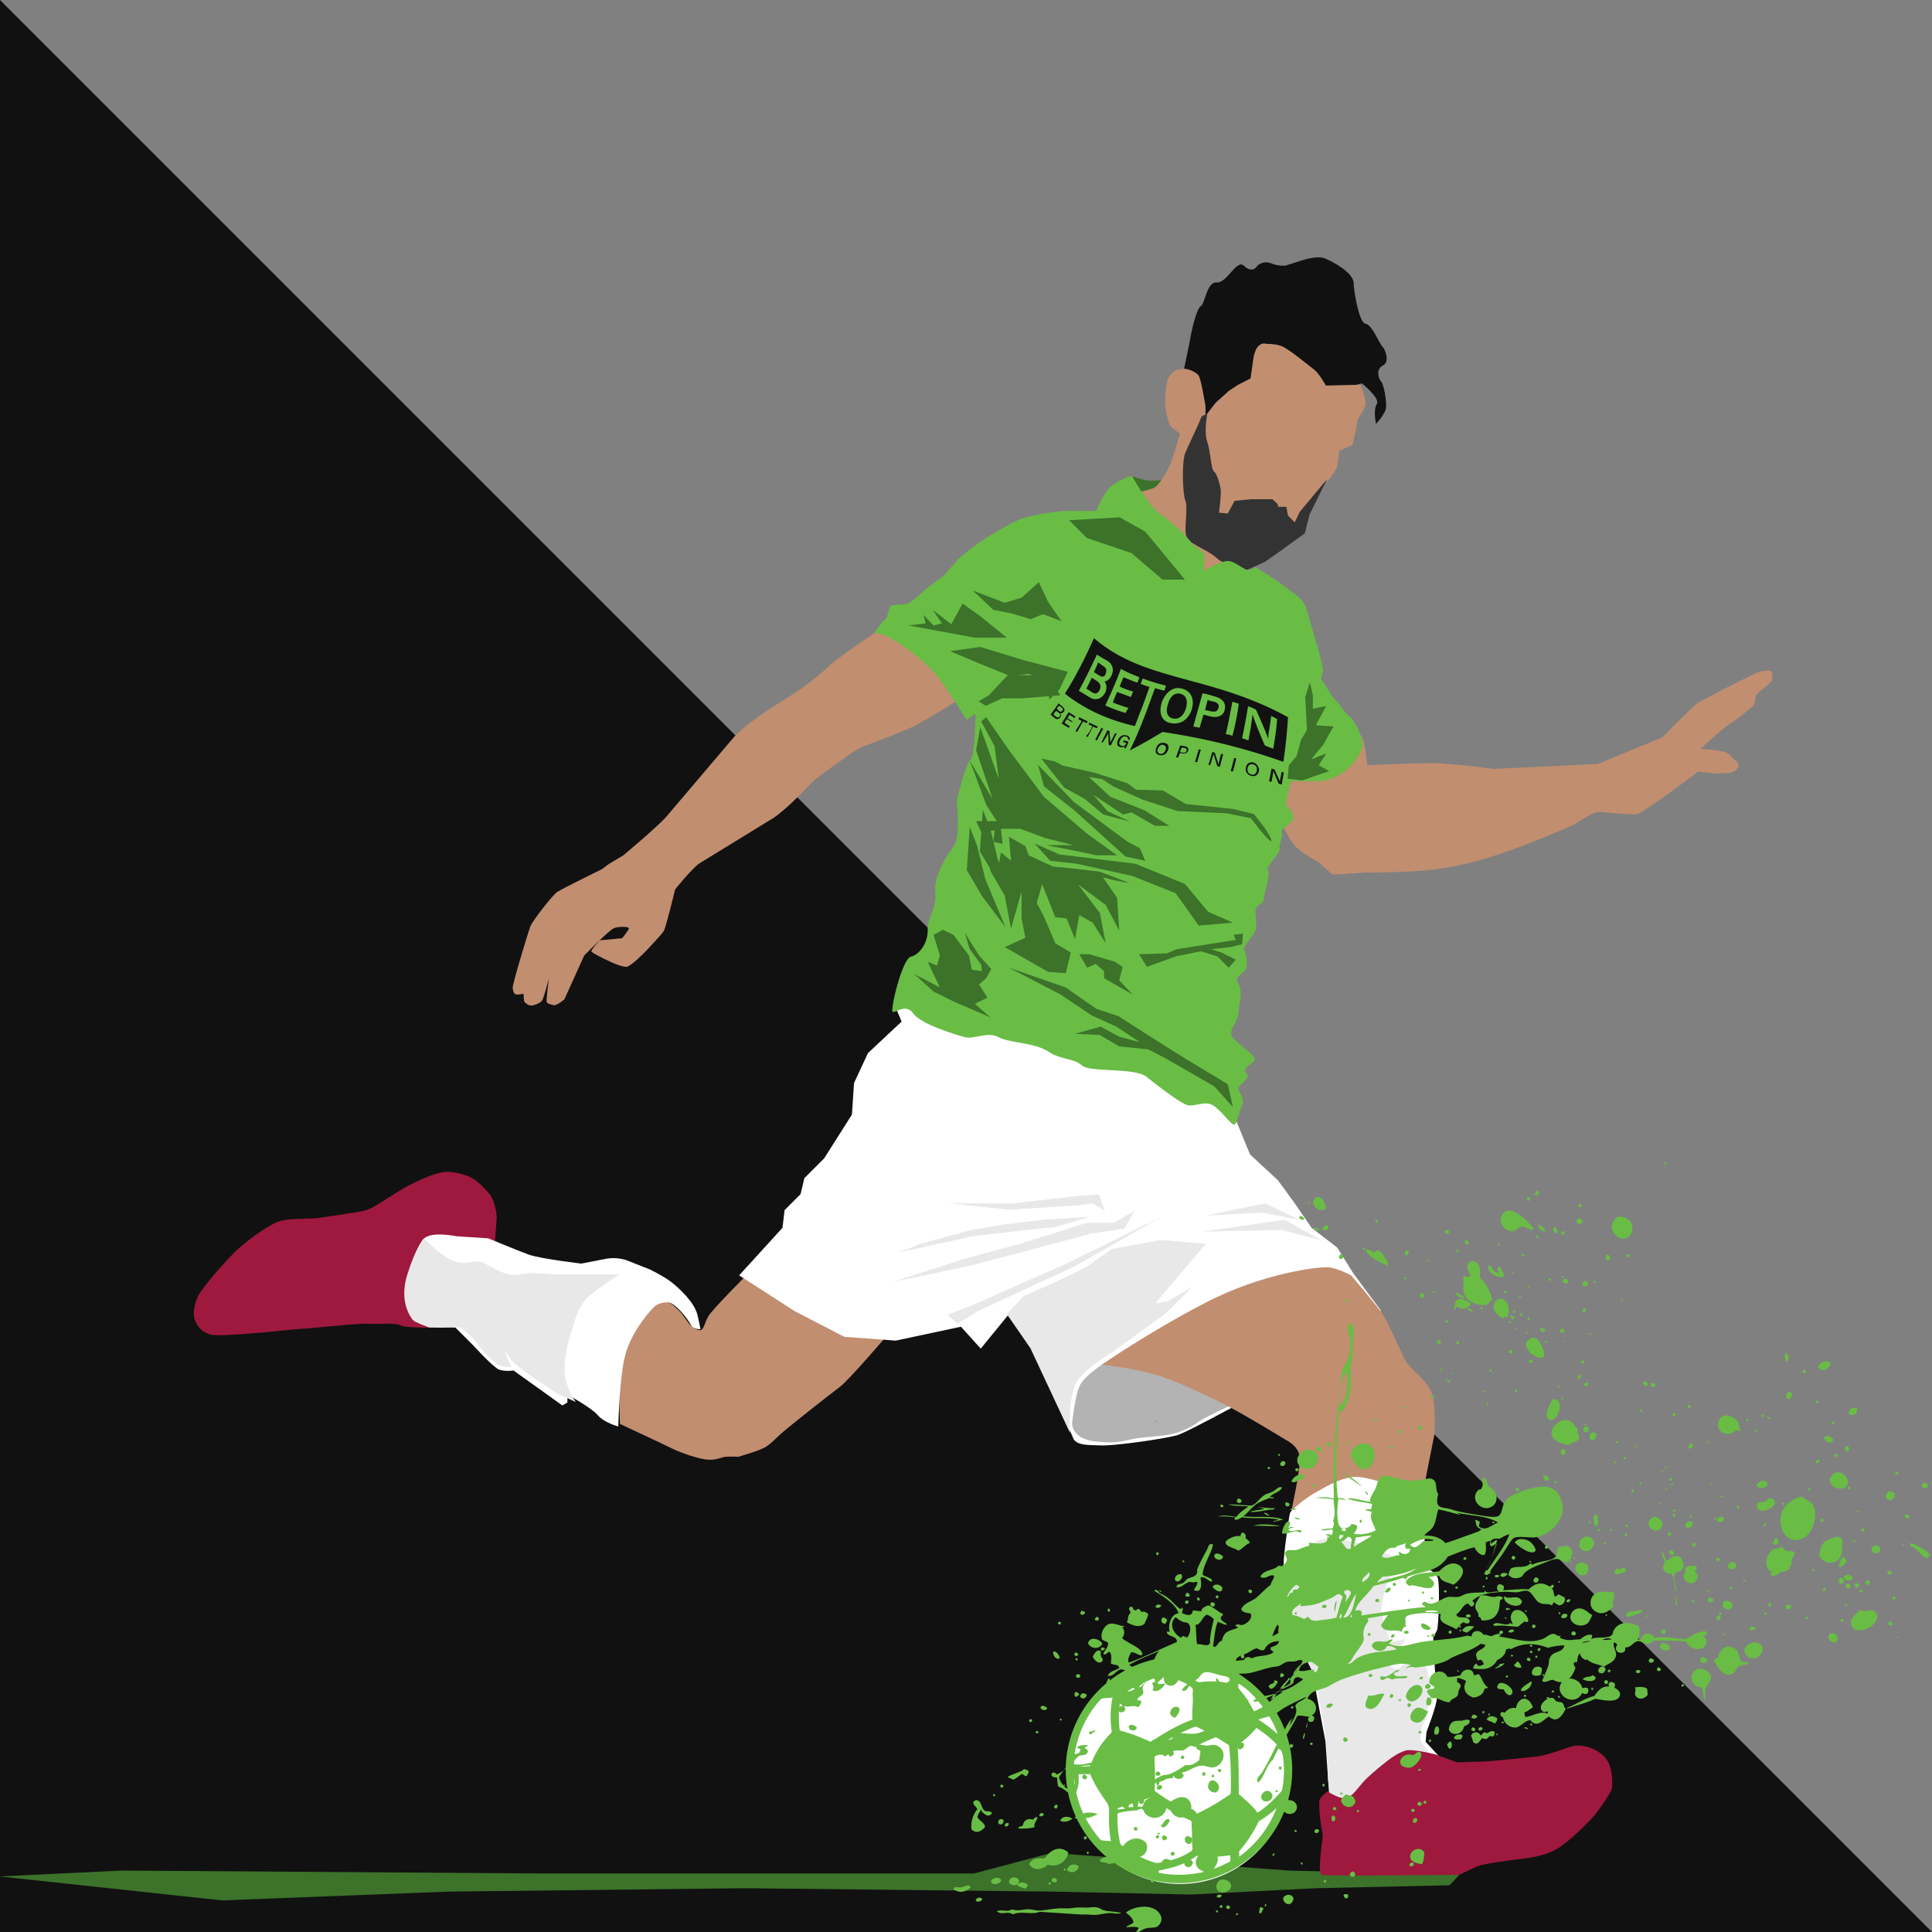
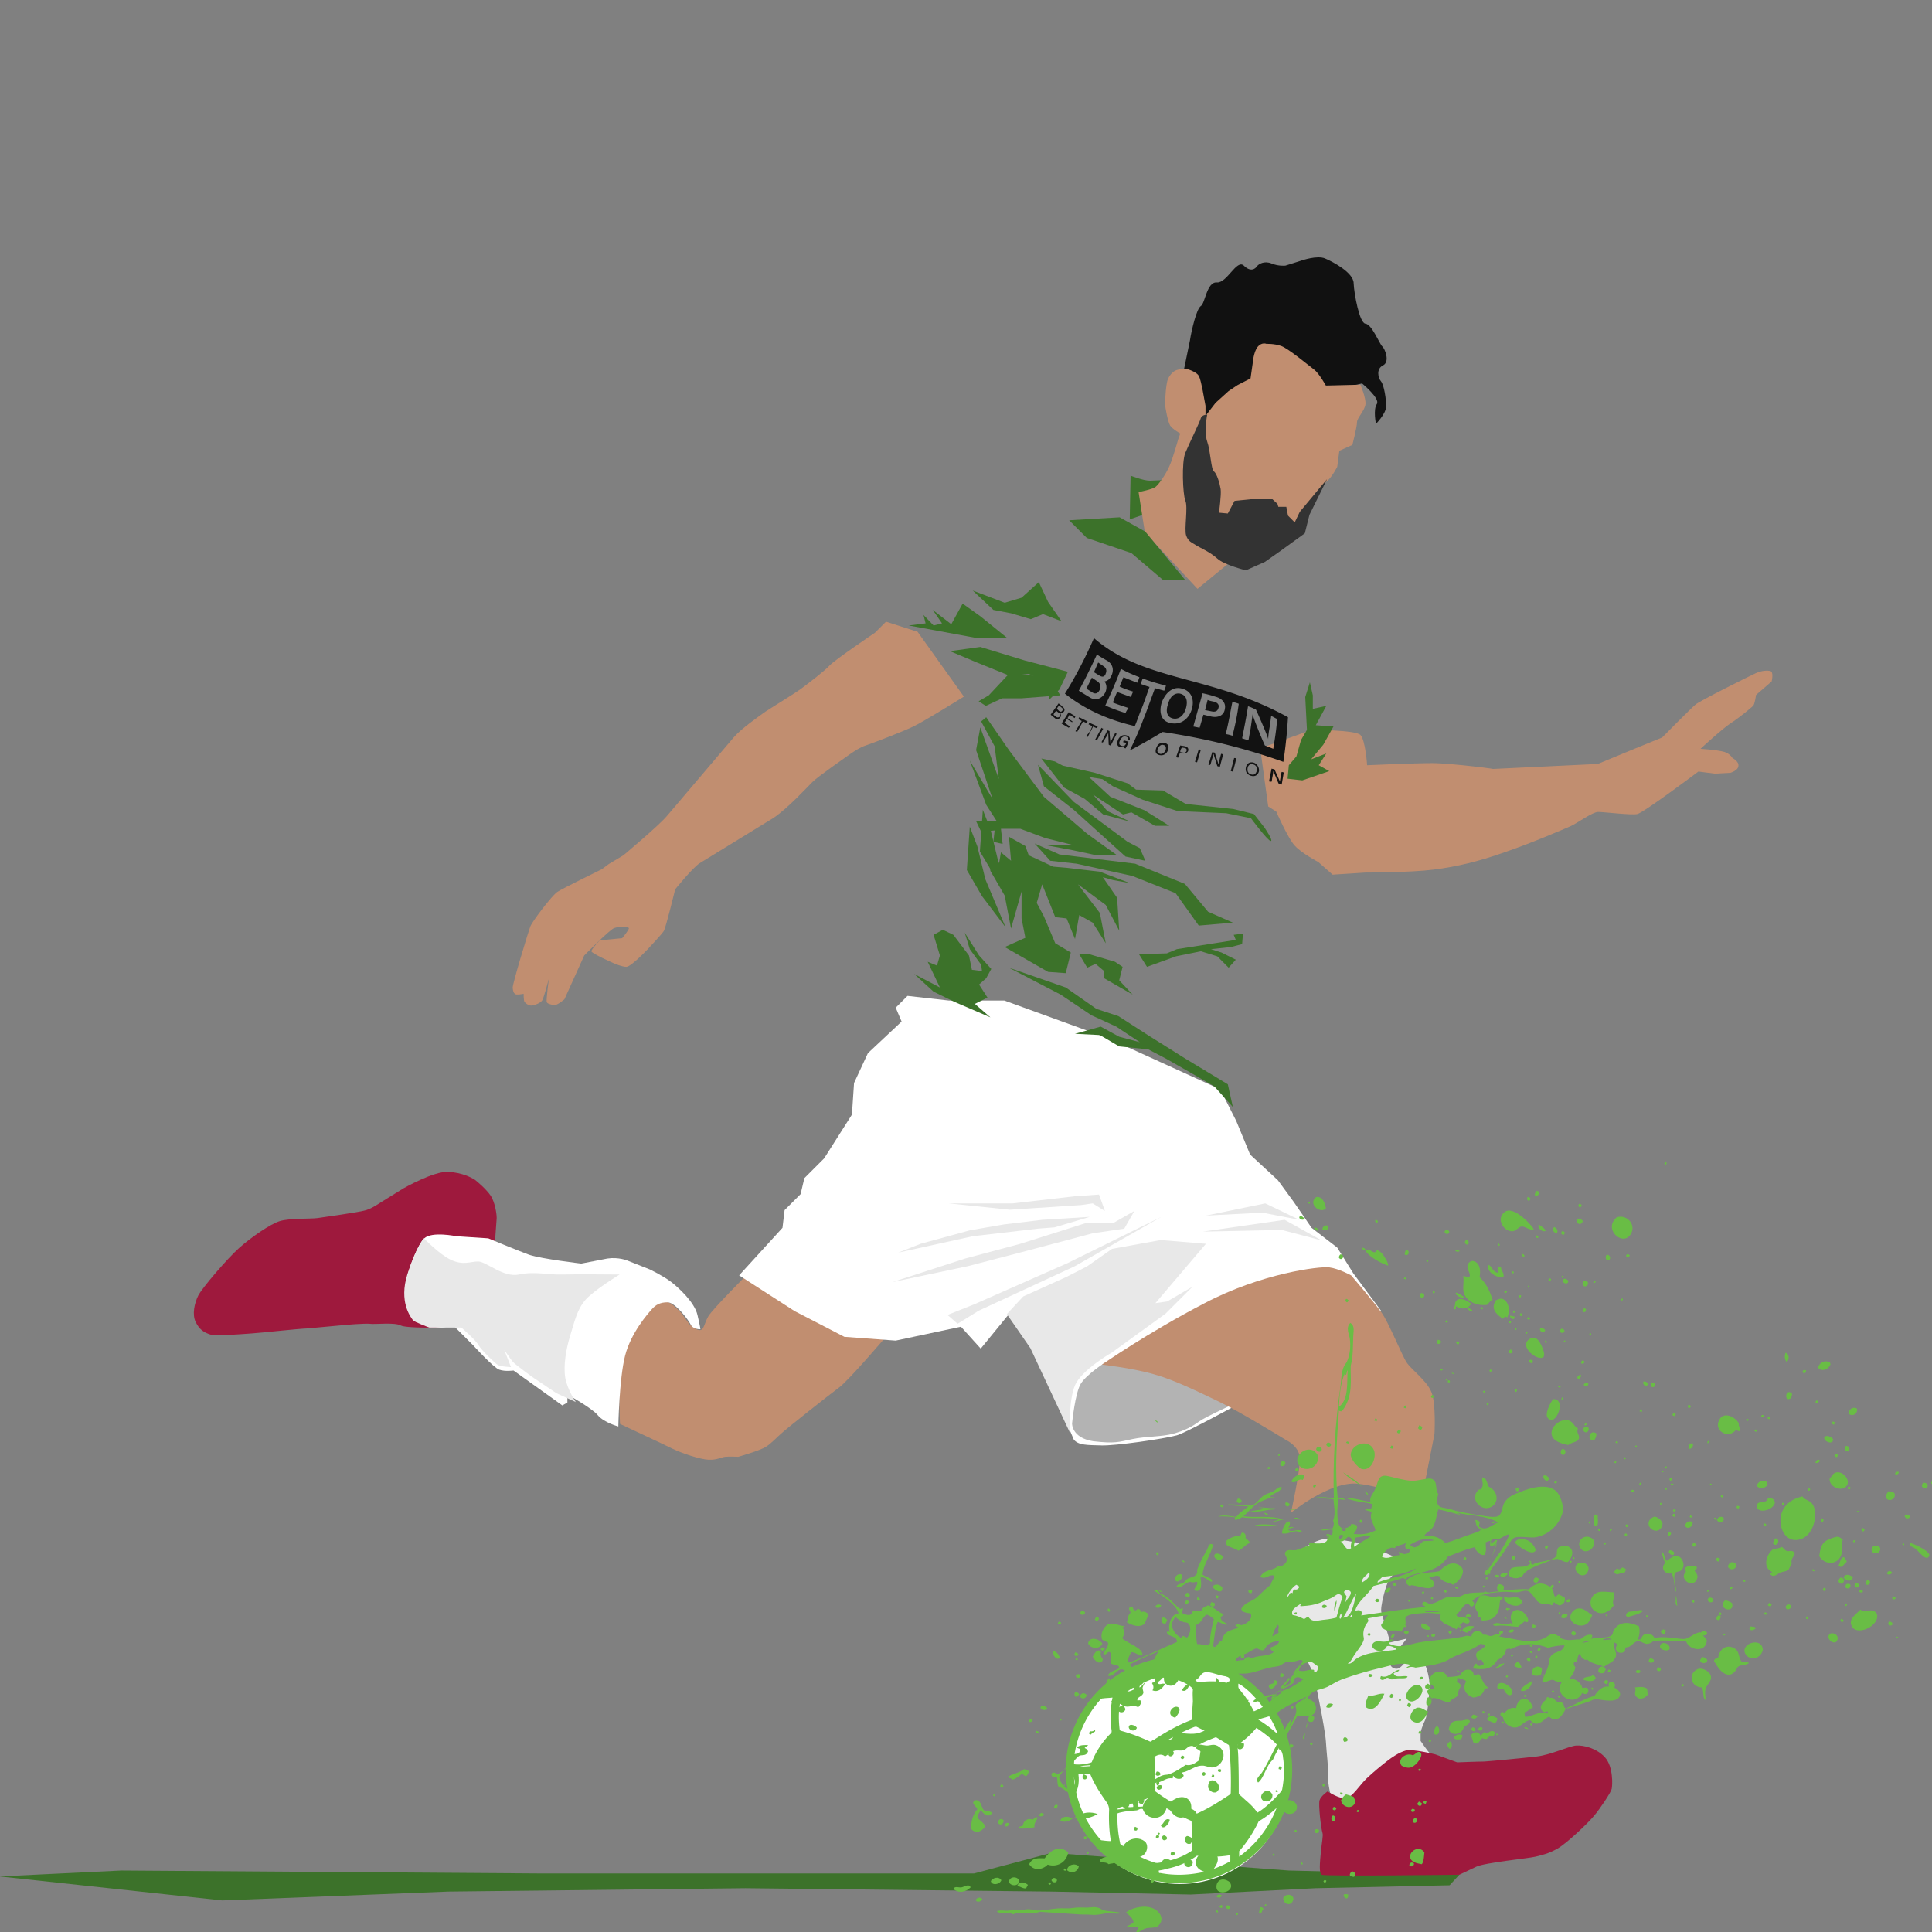
<svg xmlns="http://www.w3.org/2000/svg" xmlns:xlink="http://www.w3.org/1999/xlink" viewBox="0 0 459 459">
  <rect x="0" y="0" width="459" height="459" fill="#808080" stroke="none" />
-   <path fill-rule="evenodd" fill="#111" d="M459,459H0V0L459,459z" />
  <path fill="#3c722a" d="M346.7 445.4l-40.5-1-56.4-4.2-18.4 4.9H129.1l-100.3-.7-28.9 1.4 52.9 5.7 53.7-2.1 70.6-.8 72.7.8 33.1.7 29.7-1.5 31.8-.7 2.3-2.5" />
  <path fill="#c18e70" d="M210.9 317.1s-9.2 10.8-11.5 12.5-12.3 9.6-13.6 10.8c-1.4 1.2-2.4 2.4-3.8 3.3-1.3.9-6.6 2.4-6.6 2.4s-2.1-.1-3.1 0c-.9.1-2 .8-4 .7s-6.2-1.5-8.5-2.6c-2.2-1.1-12.5-5.9-12.5-5.9s-.6-12.2.5-16c1-3.8 6.6-11.4 7.5-12s2.5-1.3 3.5-.9c1 .3 3.1 2.6 3.1 2.6l1.9 2.6s1.7 1.6 2.6 1.4.9-1.6 1.9-3.3 9.2-9.9 9.2-9.9l33.4 14.3z" />
  <path fill="#fff" d="M215.6 236.6l-2.8 2.8 1.4 3.3-8 7.5-3.3 7.1-.5 7.5-6.6 10.4-4.7 4.7-.9 3.8-3.8 3.8-.5 4.2-10.3 11.3 13.2 8.5 11.8 6.1 12.2.9 15.5-3.3 4.7 5.2 8.5-10.4 13.6 32c1.1 1.4 3.3 1.3 6.6 1.4s14.5-1.5 17.9-2.4 40.5-21.6 40.5-21.6l8-8-6.6-8.9-3.8-6.1-6.1-4.7-4.2-6.1-3.8-5.2-6.6-6.1-3.3-8-3.8-7.5-26.8-12.2-24.5-8.9h-13.2l-9.8-1.1z" />
  <path fill="#e8e8e8" d="M285.8 292.6c1.4 0 18.7-.4 18.7-.4l9.5 2.5-8.8-4.9-19.4 2.8zm.7-3.8l13.4-.7 8.8 1.7-8.1-3.9-14.1 2.9zm0 6.7l-12 14.1 2.8-.4 6-3.5-6.4 6.4-12.7 9.2s-7.2 4.1-8.8 7.8-1.2 11.3-1.2 11.3l-9.4-20.1-5.6-8.1 3.9-4.2 10.2-4.6 4.9-2.5 6-4.2 11.6-2.1 10.7.9z" />
  <path fill="#b3b3b3" d="M254.7 338.2s.7-7.3 2.1-9.5 5.6-4.9 5.6-4.9l17.3.7 14.4 8.6s-7.7 3.5-9.2 4.6-3.2 2.1-6.1 2.9-6.5.6-9.8 1.3-4.1 1.1-9.3.5c-5.1-.8-5-4.2-5-4.2z" />
  <path fill="#c18e70" d="M261.8 324.2s7.8.9 12.7 2.4c4.9 1.4 10.9 4.4 15.5 6.6s15.5 8.9 15.5 8.9 3.1 1.4 3.3 4.2-2.1 13.1-2.1 13.1 9.3-7.6 15.9-6.9 15 4.4 15 4.4l3.2-16.2s.4-7.1-.7-9.9-4.7-5.3-5.9-7.1-4.2-9.4-6-11.9-7.2-8.8-7.2-8.8-2.9-1.6-5.2-1.9-16.1 1.4-29.6 8.5c-13.5 7-24.4 14.6-24.4 14.6z" />
-   <path fill="#fff" d="M306.5 359.4c.2-.4 2.8-3 6-4.8s6.7-3.9 10.2-3.7 10.6 3 12.2 3.7 2.8 2 2.8 2l1.3 16s2.1.9 2.6 2.3.2 11.5-.2 12.4-.9 1.6-.9 1.6l.4 7.8s.5 4.6.5 6.5-2.5 8.3-2.5 8.3l-.2 2.3 3.3 3.6-6.4-1.1-5.8 2-9.7 9.4-4.3-1.1-.9-12.9-3.2-16.8s-3.9-7.6-5.6-13.1-1.2-9.2-1.1-13.2c.3-3.9 1.3-10.8 1.5-11.2z" />
  <path fill="#e8e8e8" d="M339.7 416.5c-.3-.1-2.2-2.9-2.2-2.9v-2.1s.4-1.5 1.1-2.9 1.1-8.6 1.1-8.6-.4-3-1.1-4.4-2.3-1.9-3-2-2.6 2.6-3.4 2.8c-.7.2-1.6-.1-1.9-.9-.4-.7 1.4-3 1.4-3l2.5-3.2-3.9.9-2.1-7.1c-.4-1.2 1.1-6.7 1.8-7.8s4-4.2 4-4.2l-6.7-3-4.8-1.6s-5.6-1.1-7.6-.9c-1.9.2-3.9 1.4-5.3 2.3s-2.6 2.6-3.3 4.1c-.7 1.4-1.8 3.8-.9 8.9.9 5.2 6.7 16.8 6.7 16.8s2.7 12.8 2.9 16c.2 3.3.6 5.9.5 7.8s.5 4.4.5 4.4l3.1 3.5 7.2-2.4 5.6-7.3 7.8-3.2z" />
  <path fill="#9e193d" d="M117.6 294.9l.4-5.5c0-1.1-.4-3.7-1.4-5.3-1.1-1.6-3.2-3.4-3.9-3.9-.7-.4-2.8-1.6-6.2-1.8s-10.6 3.9-10.6 3.9l-5.5 3.4c-.6.4-2.4 1.6-3.8 1.9-1.4.4-9.8 1.6-11.3 1.8s-6.5 0-8.8.7-6.9 3.9-9.7 6.4-8.8 9.5-9.7 11.3-1.5 4.5-.6 6.3 1.9 2.4 3.3 2.9c1.3.5 6.9 0 9.9-.2s10.8-1.1 13.4-1.2l7.6-.7c1.8-.2 6-.5 7.1-.4 1.1.2 6-.4 7.4.4 1.4.7 9.7.5 9.7.5l3.5-16.6 9.2-3.9zm197.8 130.7s-1.6 1.1-1.9 2.1.3 6.5.7 7.8c.2.6-.2 2.4-.4 4.6s-.5 4.9.2 5.3 32.7 0 32.7 0l4-1.9c2.1-1 12.6-2 14.1-2.4s2.9-.6 5.2-1.9 7.4-6.2 8.7-7.8c1.3-1.5 4-5.5 4.2-6.4.2-.8.4-5.3-1.6-7.5s-5.1-2.9-6.8-2.8-6 2.2-9.4 2.6-10.9 1.1-12.5 1.2c-1.5 0-6.4.2-6.4.2l-5.2-1.9s-5.5-1.4-7.1-.9-3.1 1.5-4.5 2.6-3 2.4-4.7 4-3.4 4.5-4.9 4.7c-1.5.3-4.4-1.6-4.4-1.6z" />
  <path fill="#fff" d="M146.9 338.9s.2-11.3 1.6-16.8 5.5-10.1 6.4-11.1 1.9-1.6 3.7-1.6 4.9 4.1 5.5 5.3 2.3 1.1 2.3 1.1 0-.4-.7-3.4-4.4-6.4-6.2-7.8-5.1-3-5.1-3l-5.3-2.1s-2.1-.9-4.8-.5l-6.2 1.2s-9.4-1.1-12.4-2.1c-3-1.1-9.7-3.9-9.7-3.9l-7.6-.5s-5.8-1.2-7.6.5c-1.8 1.8-3.7 7.8-3.7 7.8s-1.4 4.4-.7 7.6 2.3 4.4 2.3 4.4 5.1 1.6 6.5 1.4 2.3-.7 2.3-.7l4.9 4.9s4.8 5.3 6.2 5.8 3.4.2 3.4.2l11.6 8.3 1.2-.7v-1.9s5.8 3.2 7.2 4.9c1.5 1.8 4.9 2.7 4.9 2.7z" />
  <path fill="#e8e8e8" d="M136.8 333.1s-1.9-2.7-2.5-5.7c-.5-3 .2-7 1.2-10.2s1.6-6.2 3.7-8.5 8-5.9 8-5.9-10.6-.1-13.8 0-6.4-.8-10.1 0-7.8-3.1-9.7-3.1-3.5 1-6.5-.4c-2.6-1.2-6.4-5.1-6.4-5.1s-1.8 1.9-3.9 8.5.8 10.2 1.2 10.8 4 1.9 4 1.9h7.6s3.4 2.9 4.1 4.2c.7 1.2 3.9 4.3 4.6 4.7s3.1.5 3.1.5l-1.6-4.1s1.6 2.4 2.1 2.9c.4.5 4.5 3.5 4.5 3.5l5.8 3.9 4.6 2.1z" />
  <path fill="#c18e70" d="M303.2 192.8s2.8 6.4 4.4 8.1c1.6 1.8 5.6 3.9 5.6 3.9l3.4 3 7.8-.5s10.8 0 16.2-.7c5.5-.7 10.6-1.9 16.8-4.1 6.2-2.1 14.1-5.5 15.7-6.2s5.2-3.4 6.6-3.4 7.7.8 9.3.5c1.6-.4 14.5-10.1 14.5-10.1l3.9.5 3.7-.2s1.8-.5 1.9-1.6c.2-1.1-1.4-1.9-1.4-1.9s-.7-1.3-2.5-1.6c-1.8-.4-5.1-.6-5.1-.6s5.2-4.8 7.2-6.1c1.9-1.2 4.9-3.7 5.3-4.1s.7-2.6.7-2.6l3.7-3.2s.6-2.4-.4-2.5c-1.1-.2-2.5.1-3.5.6-1.1.5-13.2 6.5-14.2 7.4-1.1.9-7.9 7.8-7.9 7.8l-6.6 2.7-8.7 3.6-25.2 1.2c2.8.2-9.7-1.4-14.1-1.4s-15.5.5-15.5.5-.4-6-1.6-7.2-11.6-1.2-11.6-1.2l-12.2 4.4 1.9 13.8 1.9 1.2zm-95.3-42.5s-9.5 6.4-10.8 7.8-5 4.2-6.6 5.4-7.2 4.6-8.7 5.6c-1.5 1.1-5.6 3.9-7.5 6.1l-15.8 18.6c-1.9 2.3-10.4 9.4-10.4 9.4l-3.5 2.1-1.6 1.2s-9.4 4.6-10.6 5.4-5.9 6.9-6.4 8.2-4.3 13.8-4.2 14.6.2 1.1.5 1.4c.3.4 2.1 0 2.1 0s0 1.6.2 1.9.9.9 1.6.9 2.2-.6 2.6-1.2 1.6-5.2 1.6-5.2-.7 5.3-.5 5.6c.2.4.9.5 1.6.7.8.2 2.6-1.4 2.6-1.4l4.7-10.4s6.1-6.2 7.1-6.5c1-.4 3.4-.4 3.5 0s-1.6 2.4-1.6 2.4l-5.3.5s-2 2.1-2 2.6 5.2 2.8 5.2 2.8 2 .9 3.1.9 4.9-4 4.9-4 3.5-3.7 4-4.5 2.7-9.9 2.7-9.9 4.1-5.1 5.8-6.2l17.6-10.8c3.4-2.3 7.9-7.2 9.2-8.5s7.8-5.8 8.9-6.6c1.2-.8 2.3-1.6 3.8-2.1s8.6-3.2 11.3-4.5 12-7.1 12-7.1l-11-15.4-7.5-2.4-2.6 2.6z" />
  <path fill="#111" d="M281.3 87.7l1.4-6.8c.4-2.6 1.6-7.6 2.6-8.2s1.4-5.8 3.8-5.6 4.7-5.6 6.4-4c1.6 1.6 2.7.8 3.1.2s1.8-1.4 3.5-.7 3.3.5 3.3.5l3.8-1.2s3.7-1.3 5.6-.5 6.8 3.4 6.8 5.9c.1 2.5 1.4 9.5 2.8 9.6 1.5.1 3.4 4.9 4 5.4s1.9 3.6.2 4.5c-1.7.8-1.2 3-.5 3.8s1.3 4.4 1.2 6.1-2.4 4-2.4 4-.7-3.4.2-4.7-3.5-4.9-3.5-4.9l-8.2 1.9-8.5-4.5-8.9 4-9.4 7.1-4.9 2.6-2.4-14.5z" />
  <path fill="#3c722a" d="M268.6 113s3 1.2 4.6 1.2l7.2-.3-3.5 6.5-8.5 3 .2-10.4z" />
  <path fill="#c18e70" d="M270.5 116.9s3.2-.6 4-1.2 2.4-2.9 3.3-4.9 2.1-6.4 2.1-6.4l.5-1.4s-1.9-1.1-2.4-1.9-1.2-4.2-1.2-5.2.2-4.8.7-5.9 1.4-1.9 2.1-2.1 1.6-.4 2.4-.2c.7.1 2.5.9 2.8 1.6.4.7.7 2.4.9 3.3l.7 3.8v2.4l2.4-3.1 3.1-2.8 2.1-1.4 3.1-1.6.5-3.5s.2-2.8 1.2-4 2.1-.7 2.1-.7 1.8-.1 3.5.5 6.6 4.7 7.8 5.6 2.8 3.8 2.8 3.8l8.2-.2s1.4 3.2 1.2 4.7-2 3.2-2 4.2c0 1.1-1.1 5.4-1.1 5.4l-3.1 1.4-.5 3.8s-1 2-2.1 3.1-2.4 2.1-3.3 3.5-2.8 3.5-2.8 3.5l-2.4 7.8-8.7 5.2-6.1-.5-7.8 6.4-12.5-13.4-1.5-9.6z" />
  <path fill="#333" d="M286.8 98.5s-.8 4.1 0 6.4c.8 2.2.9 6.6 1.6 7.1s1.4 2.9 1.6 4.2-.4 5.6-.4 5.6l2.1.2 1.6-3 3.9-.4h5.1l1.2 1.1.2.7h1.9l.4 2.1 1.6 1.6 1.2-2.5 6.5-7.8-4.2 8.5-1.1 4.4-5.8 4.2-3.7 2.6-4.5 2s-5.2-1.3-6.8-2.8-4.2-2.6-5.1-3.2-1.8-.8-2.3-2.3.5-6.8-.2-8.3c-.6-1.5-.9-9.1 0-11.3s3.5-7.4 3.7-8.3c.3-.8 1.5-.8 1.5-.8z" />
-   <path fill="#69bd45" d="M207.7 150.4s1.9-2.9 2.5-3.1 1-2.9 1.4-3.3 3.6-.3 4.1-.6 2.4-1.6 3.2-2.5 5.3-4.1 5.3-4.1l3.6-4.1c1-1 4.8-3.8 4.8-3.8s7.8-5.1 10.8-5.9 7.5-1.6 9.9-1.6h7.1s1.6-4 3.3-5.6c1.6-1.6 5.2-2.8 5.2-2.8s4.1 7.5 7.1 9.4c2.9 1.9 6.9 6.1 7.1 6.6.1.5 2.2 1.5 2.8 2.4.6.8 0 4.2 0 4.2l2.8-1.4s2.2-1.1 3.3-.9c1.1.1 2.6 1.3 3.8 1.9s2.4-.5 2.4-.5 4.7 2.8 7.1 4.7 4.5 2.8 5.2 5.6 4.1 13.3 3.8 14.6c-.4 1.3-.7 1.5 0 2.4.7.8 1.9 3.4 3.3 4.7s1.1 1.9 2.8 3.3c1.8 1.4 3.4 5.3 3.3 7.1s-2.6 5-4.2 6.1-3.6 2.4-6.6 2.4h-6.1s-1.9 5.4-.9 6.1c.9.7 1.4 1.8 1.4 2.8s-3.3 2.4-2.8 3.3-.7 2.5-.5 3.8-3.5 4.4-2.8 5.2-.7 4.8-.9 6.6-1.5 1.2-1.9 2.4c-.4 1.1.2 3 0 4.7s-3.3 4.2-2.8 5.2.8 2.6.5 4.2c-.4 1.6-3.1 1.8-1.9 3.8 1.2 1.9.1 4.9 0 7.1-.1 2.1-2.6 4.1-1.4 5.6 1.2 1.6 5.3 4.2 5.3 5.2s-3.4 2.2-2 3.3-2 2.9-1.9 3.8c.1.8 1.6 2.3.9 3.8s-1.2 4.6-1.9 4.7-3.3-3.7-5.2-4.7-4.5.6-6.1 0-6.5-4.2-9.4-6.6-13.5-1-15.5-2.8c-2.1-1.8-4.8-1.2-8-3.3s-9.2-2-11.8-3.4-5.8.6-8 0-10.5-3.1-12.2-5.6c-1.8-2.5-4.2-.1-4.9-.4-.7-.2 2.2-12.6 4.3-13.1s4.1-3.4 4-6.4 2.2-4.8 1.8-8.9 3-9.1 4.5-11.1c1.5-2.1.6-10.8.6-10.8s2.3-9.2 3.3-9.6c1-.5 1.2-11.4 1.2-11.4l4.4-2.3-6.6 4.2s-5.1-8.4-8-11.6c-1.9-2.1-6.8-6-10.2-7.9-2.1-1.2-3.7-1.1-3.7-1.1z" />
  <path fill="#3c722a" d="M232.5 166.6l2.4-1.4 4.6-4.9 9.6.3 2.8 4.6-9.2.7h-4.6l-3.9 1.8-1.7-1.1zm73.4 18.4l.3-3.2 1.8-2.1 1.1-3.9 1.4-2.4-.4-7.8 1.1-3.5.7 3.1v3.2l3.2-.7-2.5 4.6 4.2.3-2.4 4.3-2.9 3.5 3.6-1.4-1.8 2.8 2.5 1.4-6.4 2.2-3.5-.4zm-72.4 7.4l1.8 4.6 1.8 7.4 4.5 11-5.2-7.1-3.6-6 .7-9.9zm20.5-68.8l4.2 4.2 10.6 3.6 7.4 6.3h5.3l-9.4-11.4-6.1-3.4-12 .7z" />
  <circle fill="#fff" cx="280.3" cy="421.6" r="26" />
  <path fill="#69bd45" d="M280.1 393.6c14.8 0 26.9 12.1 26.9 26.9s-12.1 26.9-26.9 26.9c-14.9 0-26.9-12.1-26.9-26.9s12.1-26.9 26.9-26.9zm-5.7 27.2c0 1.2 0 2.8-.1 4.3 0 .2.1.4.2.5 2.8 2.1 5.9 3.8 9.1 5.2.3.1.6.2.9 0 2.7-1.2 5.2-2.8 7.6-4.4a.55.55 0 0 0 .3-.5c.1-3.7 0-7.4-.4-11.1 0-.1-.1-.3-.2-.3-2.4-1.5-4.9-3-7.4-4.2-.2-.1-.4-.1-.7 0-3.3 1.3-6.4 3.1-9.3 5-.2.1-.2.2-.2.4.1 1.5.1 3.1.2 5.1zm8.8 15.3c0-1-.1-2.1-.1-3.1 0-.3-.1-.4-.3-.5-3.2-1.4-6.3-3.2-9.2-5.2-.3-.2-.6-.3-.9-.1-.1.1-.3.1-.4.2l-6.2 2c-.6.2-.6.2-.6.8v.5c-.1 2.4.1 4.8.6 7.1a.55.55 0 0 0 .3.5c.5.3.9.7 1.4 1 2 1.4 4.2 2.5 6.5 3.2.2.1.5.1.7.1.7-.1 1.5-.2 2.2-.4 2.1-.5 4-1.2 5.8-2.4.2-.2.3-.3.3-.6-.1-1.1-.1-2.1-.1-3.1zm.2-31.8c0-.9-.1-1.9 0-2.8 0-.2-.1-.3-.2-.5-.8-.7-1.7-1.2-2.7-1.6-1.9-.8-3.9-.9-5.9-.8-.1 0-.2 0-.3.1-.8.3-1.6.6-2.5 1-1.8.8-3.6 1.7-5 3-.2.2-.3.4-.4.6-.7 2.5-.7 5.1-.4 7.6 0 .2.1.2.3.3 2.3.6 4.6 1.5 6.8 2.5a.45.45 0 0 0 .5 0c3-2 6.1-3.8 9.5-5.1.1 0 .2-.2.2-.3-.1-1.4 0-2.7.1-4zm15.1 6.2c-1.3 1.6-2.8 2.9-4.4 4-.1.1-.1.2-.1.3.1 1.1.2 2.2.2 3.3.1 2.6.1 5.3.1 7.9 0 .2.1.3.2.4.6.5 1.2 1.1 1.8 1.6.9.8 1.7 1.6 2.4 2.6h.1c.2-.1.3-.2.5-.3 1.9-1.3 3.5-2.9 5-4.6.1-.1.2-.3.3-.5.5-2.6.6-5.2.2-7.8 0-.3-.1-.7-.2-1-.2-.5-.5-.9-.8-1.4-1.5-1.8-3.4-3.2-5.3-4.5zm-43.4 9.2h.1c1.2 0 2.4 0 3.6-.1.2 0 .2-.1.3-.2 1-2.9 2.6-5.4 4.8-7.6.2-.2.2-.3.2-.6-.3-2-.3-4-.1-6l.3-1.9c-.7.1-1.5.1-2.2.2-.3 0-.5.1-.7.3-3.4 3.9-5.5 8.4-6.2 13.6 0 .8 0 1.5-.1 2.3zm8.8 17.7v-.1c-.4-2.4-.5-4.9-.4-7.3 0-.6-.2-1.2-.5-1.7-1.5-2.1-2.9-4.2-3.9-6.6 0-.1-.2-.2-.3-.2-1.1 0-2.3 0-3.4.1h-.3v.1c.1.8.1 1.7.3 2.5.7 4.9 2.8 9.1 6 12.8l.2.2c.8.1 1.5.2 2.3.2zm11.4 7c0 .6 0 .6.4.6 3.2.6 6.4.5 9.5-.1 2.4-.5 4.7-1.4 6.9-2.6.1 0 .2-.1.2-.2v-1.3h-.3c-2.5.4-5 .4-7.5.1-.1 0-.2 0-.3.1-2.1 1.5-4.5 2.5-7.1 3-.5.2-1.2.3-1.8.4zm0-47.8h.3c.9.1 1.9.1 2.8.2 2.1.3 4 1.1 5.6 2.4.4.4.8.5 1.4.4 1.6-.2 3.3-.2 4.9 0l1.8.3v-.9c0-.3-.1-.4-.3-.5-3.1-1.7-6.4-2.6-9.9-2.9-2.1-.2-4.3-.1-6.4.3-.1 0-.2.1-.2.1v.6zm18.9 3.4v.7c0 .2.1.4.2.6.4.4.7.9 1.1 1.3 1.3 1.8 2.3 3.7 3.3 5.7a.78.78 0 0 0 .4.4c1.4.9 2.8 1.9 4 3 .1.1.1.1.3.2-1.1-3.9-6.1-10.4-9.3-11.9zm9.1 29.5c-.1.1-.2.1-.2.2-1.2 1.1-2.5 2.1-3.9 2.9-.1 0-.2.1-.2.2-1.2 2.5-2.7 4.8-4.5 6.9-.1.1-.1.1-.1.2v1.2c4.1-3 7.1-6.9 8.9-11.6z" />
  <path fill="#e8e8e8" d="M227.5 314.5l5-3.1 22.9-10.6 20.5-11.7-22.3 11-22.2 9.8-6.3 2.5 2.4 2.1zm-15.5-9.9l18-3.8 13.8-3.6 15.8-4.2 7.5-1.1 2.4-4.2-4.9 2.8h-6.4l-15.8 5-13.1 3.5-17.3 5.6zm1.4-7l17.7-3.9 15.5-1.8 3.9-.3 8.4-2.5-11.3.7-9.1 1.1-8.1 1.4-11.7 3.2-5.3 2.1zm12-11.7l14.5 1.5 16.9-1.1 2.8-.4 2.9 1.8-1.4-3.9-5.7.4-14.8 1.7h-15.2z" />
  <g fill-rule="evenodd" fill="#69bd45">
    <path d="M231.8 451.4c.3-.6 1.1-.8 1.6-.2-.4.7-1.4.8-1.6.2zm-5.3-2.6c.3-.8 1.3-.3 1.9-.4.7-.1 1.8-1 2.2 0-1.1 1.1-2.7 1.5-4.1.4zm10.3 5.3c1.1-.6 2.6.3 3.6-.5 1.2.5 2.4.1 3.6 0 .9-.1 1.8.3 2.7.3 1.4 0 3.1-.4 4.6-.5 1.1-.1 2.3.1 3.5-.1 1.3-.2 2.3-.1 3.5-.1.9 0 1.7-.3 2.8.1.4.1.6.4 1 .5 1.3.4 3.2.3 4.3.7-.9.3-1.6 0-2.6 0-1.7 0-2.8.6-4.6.4-1-.1-2 0-3-.1l-9.2-.6c-1.9.8-4.4-.3-6.3.6-1.7-.9-2.4.3-3.9-.7zm-1.4-7.2c.5-.8 1.9-1.2 2.5-.2-.4 1.1-2.3 1.3-2.5.2zm4.3.3c0-1.7 2.6-1.4 2.4-.1-.2 1-1.8 1.1-2.4.1zm2 .8c.5-1.2 1.8-.8 2.5-.2-.1.3-.3.5-.4.8-.5.2-1.3-.3-2.1-.6zm28.4 11.2c-.5-.4.7-.9.3-1.3-1-.2-2-.1-2.9 0 .5-.6 1.3-.6 1.8-1.2-.1-.9-.9-1.6-1.8-2.3 1-1 4.1-1.9 6.2-1.1 1.8.6 3.2 2.7 1.4 4.3-.6.5-1.8.3-2.7.5-1 .2-1.4.8-2.3 1.1zm-20.6-11.4c-.2-.1-.5-.2-.4-.4.1-.3.4-.2.6 0 0 .1-.1.2-.2.4zm.3-1.1c.3-.8 1-.6 1.3-.1.1.8-1.1.8-1.3.1zm-5.3-3.8c.8-1.7 2.3-1.4 3.7-1.4 1.3-2 3.6-3.2 5.6-1.4-.5 2.5-2.8 3.6-4.9 2.9-1 1.1-3.2 1.7-4.4-.1zm-13.7-8.3c-.2-1.5.2-3.3 1.4-4.8-.3-.6-1-1-1-1.6.3-.5.7-.6.9-.5 1.1.2 1 1.8 1.7 2.4.7.5 1.2-.1 1.9.6-.8 1.4-2.2.2-2.7-.8-.2.8-.6.8-.8 1.8.4.9 1.9 1.4 1.8 2.4-.8.9-2 1.7-3.2.5z" />
    <use xlink:href="#B" />
    <path d="M253.5 444.3c.1-1.2 1.8-1.8 2.8-.9-.2 1.3-1.8 1.9-2.8.9zm-16.2-11c-.5-.6.3-1.6 1.1-.9.2.6-.5 1.4-1.1.9zm1.4.5c0-.6.7-1 1-.5-.2.6-.5.8-1 .5zm3.2.6c.2-.6.7-.4 1.1-.7.2-1.3 1.3-1.8 2.3-1.4.4-.1.6-.8 1.2-.5-.1.7-1 1.4-.7 2.3-1.2.3-2.5.4-3.9.3zm19.4 7.5c.9-1 2.8-1 3.8 0-.3 1.1-1.1.7-1.7 1-.9-.8-1.9 0-2.1-1zm-2.8-1.4c-.3-.1-.4-.3-.2-.6.4 0 .5.2.2.6zm15.8 6.2c-1 1.8-1.4-1.3 0 0zm15 7.7c-.1-.1-.3-.1-.4-.2-.2-.6.8-.3.4.2zm-53-27.6c-.1-.1-.3-.1-.4-.2.1-.1.1-.3.2-.4.4.1.4.3.2.6zm21.4 10.2c-.3-.1-.2-.3-.2-.5.1-.3.3-.2.5-.2.3.1.2.3.2.5-.1.2-.3.2-.5.2zm32 16c.9-1.3 1 1.1 0 0zm-42.8-21.6c0-.4.2-.5.5-.7.4.2.3 0 .6.3-.1.4-.6.7-1.1.4zm47 23.6c-.1 0-.2-.1-.3-.1.1-.3.3-.5.5-.3.1.1 0 .3-.2.4zm-2.6-1.8c.1-.3 0-.2.2-.5.2-.1.5.1.7.2.2.7-.6.9-.9.3zm-24.5-12.6c-1.2-2.2 2.5-5.2 5.2-3.1.7.6.8 2.1-.2 3.1-1.1 1-3.3 1-5 0zm-14.9-8c.3-1.2 2-1.2 2.9-.5-.8.5-1.7 1-2.9.5zm-14.3-8.2c.1-.1.1-.3.2-.4.4-.1.8.3.4.7-.4-.1-.3 0-.6-.3zm51.4 26.2c.3-.6.7-.6 1.3-.3-.3.6-.7.7-1.3.3zm10.5 4c-.1-.1-.3-.1-.4-.2.2-.5 0-.8.3-1.3.4 0 .6.1.8.4-.4.3-.3.8-.7 1.1zM276 442.4c.5-1.2 2-.8 2.4 0-.1.3-.3.5-.4.8-.7-.5-1.6-.1-2-.8zm16.1 4.7c1.8 2.3-3.2 3.7-3.1 1.1 0-1.3 1.3-2.4 3.1-1.1zM255.3 432c.1-.1.1-.3.2-.4.2.1.3.2.5.2-.2.3-.5.2-.7.2zm-4.4-2.3c-.2-.1-.5-.2-.5-.4.2-.5.5-.7.9-.4-.1.3-.1.7-.4.8zm33.9 16.8c0-.3-.1-.5.2-.8.3-.2.8.1.9.4-.2.6-.6.7-1.1.4zm-28.6-14.7c.6-1.4 3.2-1.4 4.6-.8-1.4.7-2.8 1.3-4.6.8zm-16.8-9.6c1.2-.9 2.7-.9 3.9-1.9.4.1.8.2 1.1.5 0 .4-.4 1.2-.7 1.2-.4-.2-.7-.4-.8-.6-.8.4-1.4 1.2-2.3 1.4-.5-.4-1-.4-1.2-.6zm44 20.1c-.1 2-2.4 1.4-2 .1.2-.8 1.4-.9 2-.1zm17.3 10.6c-.1 0-.2-.1-.3-.1.1-.1.1-.3.2-.4.4 0 .3.2.1.5zm-13.2-7.9c-1.2-.1-2.3-.6-2.9-1.2-1.8-2.1 1.5-5.3 4-3.5 1.6 1.1.3 3.3-1.1 4.7zm-9.2-5c.2 0 .5-.1.8.2.1 1-1.5.8-.8-.2zm-8.6-6c.2.1.3.2.5.2.3 1.3-1.6.6-.5-.2zm5.3 2.8c-.2-.1-.4-.2-.4-.3 0-.4.3-.7.8-.3 0 .2-.2.6-.4.6zm29.9 14c.6-.9 2.2-.9 2.4.3-.4 2.2-2.7 1.2-2.4-.3zm-28.2-13.6c-.5.1-.7-.5-.6-.8.4-1 2 .5.6.8zm-1.8-13.8c-.6.3-1.1.7-1.8.6.7 1.1-.4 3.4-1.8 3.3-.1.3.6.3.6.5-.1.3-.3.5-.4.8-.4 0-.8-.1-1-.4.2-.3.3-.7.5-.8-.9 0-1.8-.2-2.4.4-.4.5-.1 1.1-.6 1.5.4.1.8 0 1.2 0 .2-.5-.4-.8-.1-1.4.1 0 .2-.1.2-.2.3-.1.7 0 1.1.3.1.3 0 .8-.1 1.2.4.1.8 0 1.2 0 .8-3.7 5.8-2.7 5.7.2-.9 3.5-4.9 3-5.7.4-.5-.2-.9.1-1.4.3-1.3.1-2.7.2-3.9.5-.6.1-1.4.7-2 0 .5-.9 2.1-.7 3.1-.9-.1-.2-.4-.2-.7-.6.1-.9.4-2 1.1-2.7-1.1-1.9 1.1-5.3 3.4-4.3.6-.3.9-1.3 1.7-1 .1-.3.8-1.6.9-1.9.5.7-.6 1.5-.7 1.7 0 .3.7.1.7.5-.2.7-.7.4-1 .8s-.1.6-.3 1c1.4.3 2.5-1 3.8-1.4.5-.2 1.1-.1 1.6-.3 1.4-.5 2.7-1.4 3.9-2.2 1.3.3 2.2-.4 3.2-1.1l.3-2.1c-.2-.3-.7-.5-1-.7 0-1.4 1.2-.8 2.3-.7 1 .1 1.7-.5 2.8.1 2.5 1.3 1.3 4.8-1.1 5.1-.8.1-1.5-.3-2.2-.4-2-.2-3.3 1.3-5.1 1.6-.3.4.6.5.2 1-.6 1-2.2.4-2.3-.2-.3 0 0 .6-.3.6-1.2-.2-2.1.6-3.1.9.1.5-.1.7-.5.8-.2-.3-.3-.7 0-.8zm.5 12.5c-.2-.1-.4-.2-.4-.3.1-.3.4-.2.6 0-.1 0-.2.2-.2.3zm6.6.3c.5 0 1.2.4 1.3.8 0 .3-.2.7-.4 1-1.2.5-2-1.2-.9-1.8zm-6.2-2.5c.8-.5.9-1.9 2.1-1.4 0 .8-1.5 2.7-2.1 1.4zm-18.4-12.1c.2-.1.5.2.8.3.3 1.4-1.7.9-.8-.3zm5.2 2.2c-.7-.1-.3-1 .2-.5 0 .2-.1.3-.2.5zm-1.1-.9c-.4-1 1.1-2.1 1.4-.8-.4.6-.8 1.2-1.4.8zm21.5 6.8c.7.3 1.1.7 1.3 1.1-.2.5-.5 1-.8 1.2-.5 0-.8-.1-1.2-.5-.9 0-1.7.8-3.1-.1-.8-.5-1.8-2.2-1.7-2.7s2.2-1.7 2.8-1.7c1.8-.3 2.9 1 2.7 2.7zm-17.7-5.6c-.1-.1-.3-.1-.4-.2-.1-.2.1-.5.2-.7.2.1.3.2.5.2.1.3-.1.7-.3.7zm55 26c.1 2.4-2.5-.7 0 0zm-5.6-2.8c-.2-.1-.1-.2-.3-.3.2-.4.4-.4.7-.2 0 .3-.1.4-.4.5zm-12.3-6.4c-.3-.2.1-.5.3-.6.3.3-.1.6-.3.6zM246 411.5c.1-.2.2-.1.3-.3.2.1.3.2.5.2-.1.5-.6.5-.8.1zm63.4 31.5c-.3-.1-.5-.3-.3-.5.2-.1.6.2.3.5zm-34.6-18.2c.1-.6.5-.7 1-.7.9.6-.6 1.7-1 .7zm-30.2-15.7c-.3-.3.2-1 .6-.5.1.4-.3.6-.6.5zm76.1 36.4c-.1-.3.3-.9.6-.9.4.1.5.3.7.5-.1.3-.1.5-.3.8-.3 0-.9-.1-1-.4zm-46.2-24l.3-.6c.5-.1.9.2.9.7-.4.4-1 .4-1.2-.1zm-5.9-2.8c.1-.2.2-.3.2-.5.2.1.4.2.4.3 0 .4-.2.5-.6.2zm-16.5-9.9c-.1-.1-.3-.1-.4-.2.1-.2.3-.3.6-.2-.1.2-.2.3-.2.4zm7.1 3.3c-.2-.1-.3-.2-.5-.2 0-.4.1-.2.3-.6.4.1.8 0 1.1-.3.4.6-.6.4-.9 1.1zm-12-6.5c.3-.7 1.2-.2 1.6.2-.2.8-1.6.5-1.6-.2zm39.8 19c.1-3.4 3.7-.7 2.3.9-.6.8-2 .2-2.3-.9zm20.9 10.7c-.1-.1-.3-.1-.4-.2.1-.1.1-.3.2-.4.4.1.5.3.2.6zm4.4 0c-.2-.6.7-1.1 1.1-.4-.2.6-.5.8-1.1.4zm-26.4-13.4c-.5-.3-.3-.8.1-.9.7.2.4.9-.1.9zm-8.3-5.1c.2-.6.6-.8 1-.8.9.6-.7 2-1 .8zm10.7 5.5c-.2-.1-.3-.2-.5-.2.1-.2.2-.3.2-.5.5 0 .6.3.3.7zm15.4 7.6c-.2-.1-.5-.2-.5-.4 0-.5.7-.8 1-.2-.2.3-.3.6-.5.6zm.9-.6c.7-3.2 4.7-1.1 3.2 1-.9 1.2-3.1.7-3.2-1zm-2.3-2.9c.1 1.4-1.3 1.9-2.2 1.4-1.6-1.2 1.2-3.7 2.2-1.4zm-21.8-8.8c.1-.2.2-.3.2-.5.2-.1.6.1.7.3-.2.7-.7.6-.9.2zm-10.4-7.1c-.5 1.2-2.2.5-1.9-.4.3-.7 1.7-.1 1.9.4zm19.4 9.8c.3 0 .5 0 .7.2-.1.2-.2.3-.2.5-.5 0-.9-.2-.5-.7zm-33.1-17.8c-1.4 2.1-1.6-1.9 0 0zm78.4 40.6c.2-.6.6-.8 1.1-.4.2.5-.7 1.1-1.1.4zm-78.2-40c.1-.9 1-1.1 1.6-.4-.2.9-1.1 1.1-1.6.4zm60 29.6c-.4-.3-.4-1.1.1-1.4.9.2.6 1.6-.1 1.4zm21.8 7.4c-.1.9-.1 2.1-.6 2.8-1-.2-2.7-.4-2.8-1.8 0-1.5 2.3-2.7 3.4-1zM303 425.5c.1-.3.4-.2.6 0 0 .1-.1.2-.1.3-.2 0-.5-.1-.5-.3zm13.6 4.3c.1-.2.2-.3.2-.5.2-.1.6.1.7.3-.1.6-.7.6-.9.2zm-61-31.8c.3-.2.6-.4 1-.1.3.9-1.1 1-1 .1zm63 29.7c.3-.6.7-1.1 1.2-1.4.6.2 1.1.3 1.8.6.1.5.5.8.4 1.2-.6 2-3.2 1.3-3.4-.4zm-55.9-27.4c.2-.6.4-1.4.8-1.6.4.4 0 1.6-.8 1.6zm59.6 30c.1-.3.3-.4.6-.2.1.4-.5.6-.6.2zm-72-38c.9.1 1.3 1 1.5 1.6-.8.7-1.9-.8-1.5-1.6zm28.9 15.8c-2.5-.7-.5-3.2.7-2.5.8.5 0 1.7-.7 2.5zm16.3 6.1c.3.9-.7 1.7-1.3 1.3-.8-.5.1-2.1 1.3-1.3zm8.8 6.3c-.2-.1-.3-.2-.5-.2-.1-.2.1-.5.2-.7.2.1.3.2.5.2.1.2-.1.5-.2.7zm10.2 4c-.3-.1-.2-.3-.4-.3.1-.2.2-.5.4-.4.4.1.2.4 0 .7zm4 1.3c.2.1.3.2.5.2 0 .1-.1.2-.1.3-.3.2-.7-.1-.4-.5zm-62.6-31.3c-.1-.1-.3-.1-.4-.2.1-.2 0-.3.1-.4.4.1.6.3.3.6zm-.7-1.4c.1-.2.2-.3.2-.5.2-.1.7.2.8.4-.2.6-.8.5-1 .1zm4.4.5c.4-.8.8-1.4 1.4-1.5.9.1.4.6.5 1.1.2.8.7.9.4 1.4-.7 1-1.9-.1-2.3-1z" />
    <use xlink:href="#C" />
    <path d="M335.6 432.8c0-.4.3-.8.6-.9.2.1.3.2.5.2.2.6-.5 1.4-1.1.7zm-29.8-15.9c.1-.1.1-.3.2-.4.2-.1.6.1.7.3-.2.5-.8.5-.9.1zm-2-1.4c.1-.2 0-.4.2-.7.4.2.6.5.3.9-.2 0-.3 0-.5-.2zm-12.8-7.4c-.1-.1-.3-.1-.4-.2-.1-.3.2-.6.4-.6.4.1.3.7 0 .8zm44.2 22.1c.2-.5.4-.6.9-.3.2.6-.7.8-.9.3zm-76.7-39.8c.4-1.8 2.8-1 3.4.1-.7 1.5-2.9 1.2-3.4-.1zm47.8 24.5l.3-.6c.2.1.5.2.7.3-.2.8-.8.8-1 .3zm-44.4-22.7c-.2-.2-.3-.1-.4-.4.2-.5.5-.5 1-.2 0 .4-.4.4-.6.6zm-10.6-6.5c.1-.1.1-.3.2-.4.2-.1.4.1.6.2-.1.6-.5.5-.8.2zm85.4 42.9c.1-.3.3-.4.4-.6.3.2.7.3.7.5-.1.8-.8.6-1.1.1zm2 0l-.6-.3c.1-.2.2-.5.4-.5.1.1.3.1.4.2 0 .1-.1.4-.2.6zm-27.5-14.2c.1-.7 1-.4.5.2-.1 0-.3-.1-.5-.2zm-14.5-10.5c-.9.8.2.9-.2 1.6-.6 1.2-2.4 0-1.8-1.1.3-.5 1-.7 2-.5zm13 9.3c-.4-.3.2-1.2.1-1.4.5-.1 0 1.2-.1 1.4zm-20.1-12.6c-.4-.6-.9-1.2-.6-2 .6.5.9 1.2.6 2zm-33-17.3l.3-.6c.4 0 .7.1.9.4-.2.7-.9.7-1.2.2zm53.7 27.3c0-.6.1-.8.3-1.3 0 .4 0 .8-.3 1.3zm-18.8-9.8c-.8-1.8 2.3-1.9 2-.3-.2.8-1.2 1.2-2 .3zm-31.4-16.1c.2-.4.4-.7.7-.5.8.5-.4 1.3-.7.5zm59.5 29.1c-.3.2-.4-.3-.5-.4.1-1.6 2 .2.5.4zm-7.4-5.9c.1.3 0 .7-.3 1.1-1.9.7-1.1-2.4.3-1.1zm20.8 11.6c-1.2-1.6 1.1-3.2 2.6-2.5.7-.1 1.1-1.1 1.8-.7 1 .7-.9 3.2-2.2 3.6-.7.2-1.4 0-2.2-.4zm-26.3-13.8c.1-.1.1-.3.2-.4.1.1.3.1.4.2.1.4-.5.6-.6.2zm30.2 14.9c.1-.4.4-.5.7-.2-.1.4-.3.4-.7.2zm-69.2-35.2c.5-.8.1-1.5.8-2.1.3-.6-.6-.8-.1-1.5.1 0 .2 0 .3-.1.7.1.3.6.8.8.4.3.6-.2.9-.3.5.2.6.5.8.8.4-.3 1.2 0 1.6.5-.2.9-.5 1.3-.9 2.3-1.1.9-2.7.5-4.2-.4zm-4.4-3.3c.3.2.6.4.3.8-.4.1-.6-.4-.3-.8zm38.1 18.5c.5-.9 1.3-.2 1.4-1.4.2-.1.5.2.8.3-.4 1-1.7 2.6-2.2 1.1zm13.7 5c0-.8.9-1.1 1.6-.7-.4.8-.9 1-1.6.7zm-38.9-21.3c.5-.1 1 .3 1.1.7-.2.3-.3.7-.5.8-.8-.1-1.2-.7-.6-1.5zm28.1 13.2c2.1.3-.9 2 0 0zm-29.8-15.8c.3-.6.8-.6 1.4-.3-.3.7-1.1.8-1.4.3zm64.9 32c.1-.2.2-.3.2-.5.4.1.5.3.3.6-.1.1-.3.1-.5-.1zm-14.9-8.1c-.3-.9.2-1.7.6-2.8 1.4.3 2.4-.6 3.8-.4-.7 1.4-2.2 4.8-4.4 3.2zm12.6 6.3c-.3-.1.1-.7.2-.7.2.1.4.2.4.3 0 .4-.3.2-.6.4zm6.7 2.5c.3-.2.5-.8.9-.6.3.4.4 1.5-.3 1.7-.4-.3-.5-.7-.6-1.1zm-3-2.4c-.1-.5-.1-1.6.6-1.9.9.3.6 2.6-.6 1.9zm-1.5-5.4c-.7 1.6-2 3.7-4 2.1-.7-1.1.4-2.8 1.5-3 1-.1 1.7.7 2.5.9zM276 378.2c-.1.1-.8-.2-.5-.4.2.1.4.2.5.4zm5.5 2.5c.2-.5.5-.6.9-.3.1.6-.7.9-.9.3zm63.9 32.1c.5-.7 1.2-.9 2-.6.1.3 0 .6-.3 1-.5 0-1.4.3-1.7-.4zm3.8-4c0 .9-.9 1.1-1.4 1.4-.3 2-3.1 2.4-3.6.6.4-2.1 1.6-2 3-2 .7-.1 1.5-.5 2 0zm-67.6-29.6c.2-2.1 2.3.8 0 0zm67.9 33.1c.4-1 1.9-1 2.2 0 .4-.1.7-.7 1-.8.9.8 1.2-.7 2.3-.1.2.3.1.7-.2 1.1-.3 0-.6.1-.9-.1-.2.4-.5.5-.8.8-.3-.2-.8 0-.9-.3-.7.5-1 2-2.2 1-.1-.6-.4-1.1-.5-1.6zm-65-32.8c.3 0 .4.2.6.4 0 .1-.1.1-.1.2-.2.5-.9-.1-.5-.6zm50.3 26.1c-.3-.1-.3-.3-.5-.4.1-.3.2-.6.4-.6.2.1.3.2.5.2.1.4-.2.7-.4.8zm-4.6-2.4c-.1-.4.1-.6.4-.8.3.1.3.3.5.4-.2.5-.5.8-.9.4zm-42.7-22c.1-.2.2-.3.2-.5.2-.1.5 0 .9.2v.5c-.3.5-1 .3-1.1-.2zm45.1 23c-.5-.2-.2-.7.2-.5.1.2 0 .4-.2.5zM279.5 377c.2-.8 1.1-.6 1.7-1 .3-.2.6-.7.9-.9 1-.5 2.6-.5 2.3-2.1.5-1.5 1.5-3.3 2.3-4.7.3-.5.5-2 1.5-1.3-.5 2.3-2.4 4.9-2.5 7.1.7.6 2.6.8 2.2 1.7-.9-.2-1.7-1.4-2.7-1 .2.9.6 3.9-1.5 3 0-.5 1-1.3.7-2-.5 0-1 .3-1.6 0-1.2.1-1.9 1.4-3.1 1.3-.1.1-.1 0-.2-.1zm54.5 26.1c.2-1.7 1.9-3.2 3.2-2.7 2.5 1.2-2 6-3.2 2.7zm-54.9-27.9c.1-.9.8-1.3 1.5-1.2.9.8-1 2.6-1.5 1.2zm70.4 35.8c.1-.3.2-.6.4-.6.4 0 .2.1.6.3.1.2-.1.4-.2.6-.2.1-.5-.1-.8-.3zm-24.4-12.8c.1-.2.2-.3.2-.5.5 0 .6.1.9.3-.3.3-.6.7-1.1.2zm13.8 6.8c-.1-.5-.1-1.3.4-1.8.1.1.2.1.2 0 1.1.4.6 2.6-.6 1.8zm-49.6-25.2c-.2-.1-.5-.2-.5-.4.1-.2.2-.4.3-.4.1.1.3.1.4.2 0 .1-.1.4-.2.6zm61.9 31c.2-.5.6-.6 1-.3.1.7-.9.9-1 .3zm-23.3-11.9c.1-.2 0-.4.2-.7 1.8.7 2.8-1.3 4.3-1.5 0 .5-.9.6-1.3.8.3 1.4 2.5.4 3.3.8-.1.7-2.1.3-2.8.5-.3 0-.6.2-1 .2-.4-.3-.7-.3-1-.4-.6.1-.9.9-1.7.3zm27.7 13.4c-.1-.1-.1-.3-.2-.3.1-.2.3-.1.5 0-.1.2-.2.2-.3.3zM288.1 377c.4-.9 1.9-.6 2.3.2.1 1.7-1.9.6-2.3-.2zm50.9 24.9c.4-1 1.3-.4 1.8-.9-.1-.5-.9-.7-1.2-1.1-.4-2.5 3.1-4 4.3-1.5 1.1 0 2.1-.1 3.1-.4.4-1.7 3.1-1.8 3.1-.1.5.3.8-.3 1.3-.1.8 1 .9 2.3 2.1 3.1-.2.4-.6.1-.8.3-.3 1.5-1.6 2-2.7 2.1-2.1-.8-2.5-2.2-1.7-3.9-.4-.4-1.4-.6-2-.8-.3.4.1.5-.2.9.4.3.8.5.9.8.1.6-.4 1-.5 1.5-.1.4 0 .7-.2 1-.4.7-1.5.7-1.9 1.6-1.5.1-2.8-1.3-4.3-.9-.3-.4-.8-1-1.1-1.6zm10.6 6.2c0-.4.1-.3.3-.7.3-.1.9.1 1.1.4-.3.5-.8.7-1.4.3zm-74.7-38.6c-.1-.2-.3-.3-.2-.5.1-.4.4-.1.5-.2.2.3 0 .7-.3.7zm78.3 38.9c.6-.8 1.4-.9 2.5-.2.1.5-.3 1-.6 1.3-.8-.7-1.6-.5-1.9-1.1zm-14.6-7.4c-.1-.5.2-.8.6-1 .3.1.6.4.8.6-.2.3-.6 1-1.4.4zm-57.2-29.9c-.2.2-.7-.2-.4-.4.4.1.4.3.4.4zm75.5 38.4c-.1-.2-.2-.3-.1-.5.2-.1.4.1.5.2-.1.3-.3.1-.4.3zm-4.6-2.4c-.1-.2-.2-.4 0-.6.6.1.4.5 0 .6zm19-2.4c.4.4.1.9.7 1.2-.9 1.9-2.2 3.6-4 1.9-1.3.7-2.8 2.9-4.4.9-1.2-.1-2.2 1.5-3.4 1.7-1.4.2-3-1-3.1-2.4-.6-.2-.8-.6-.5-1.1.2-.4.6 0 .9 0 .7-.9 1.6-1.3 2.7-1.1.1-1.3 1.1-2.4 2.2-2.2 1.1.3 1.4 1.2 1.8 2-.7.4-1.2 1-2 1.2 0 .4 0 .8.2 1.1 1.8-.1 3.2-1.5 5.3-.8.2-.2-.1-.3 0-.5-.4-.1-.6.3-1 .1-1.9-1.2.9-3.7 2.2-3.3.5.2.5.6.9.8.6.3 1.1 0 1.5.5zm-17.5 2.9c-.1 0-.2-.1-.3-.1.1-.1.1-.3.2-.4.4 0 .3.2.1.5zm-57.2-29.7c.2-.4.5-.3.9 0-.1.2 0 .4-.2.6-.4 0-.8-.1-.7-.6zm40.6 20.9c.2-.4.5-.6.9-.3-.2.6-.7.6-.9.3zm-29.3-15.2c-.2-.1-.4-.2-.4-.3.1-.2.3-.3.6-.2 0 .2 0 .3-.2.5zm54.2 26.9c.2-.3.8-.1 1 .3-.3-.1-.8-.1-1-.3z" />
    <use xlink:href="#B" x="110.8" y="-34.5" />
    <path d="M290.6 369.8c-.4 1.5-2.4.5-2.1-.3s1.5-.3 2.1.3zm34.7 18.9c-.3-.1-.2-.3-.4-.3.1-.5.4-.5.8-.2-.1.2-.3.4-.4.5zm-11.2-6.8c-.1-.6.5-.9 1.1-.4 0 .5-.6.7-1.1.4zm32.5 15.3c-.2-.1-.3-.2-.5-.2.1-.4.4 0 .6.1 0-.1-.1 0-.1.1zm-16.2-8.3c.2-.5.5-.8.9-.6.1.4-.4 1.1-.9.6zm25.3 12.1c.1-2.7 4.1-.1 3.6 1.2s-1.8 0-2-.8c-.7-.2-1 .1-1.6-.4zm6.6 2.2c-.5-.3-.1-.8.3-.4 0 .2-.2.3-.3.4zM294.7 365c0-.3.2-.8.4-.9.7 0 1 .7.8 1.3.4.4 1 .7 1 1.2-1 .3-1.7 1.4-2.7 1.8-.9-.7-3.2-.9-3-2.1.3-.7 2.6-1.7 3.5-1.3zm38.8 22.8c.2-.5 1.1-.5 1.2 0-.2.5-.9.5-1.2 0zm27.8 13.8c.4-1.1 1.7-1.5 2.5-2.2.5 1.2-1.7 2.9-2.5 2.2zm-27.4-15c-.1-.1-.3-.1-.4-.2.1-.3.3-.4.6-.2 0 .1-.1.2-.2.4zm33.5 16.9c.1-.4.4-.4.7-.1-.1.2-.3.3-.7.1zm4.8 2.3c2.2-.9 4.3-2.3 6.6-2.9.9-1.4 2-2.4 3.4-2.2.1-.3-.2-.5.1-.9.6-.6 1.9.2 1.2 1.1.5.3 1.5.9 1.4 1.7-.4 2.3-4.4 1.2-5.9 1-2.1 1-4.4 1.5-6.6 2.3-.1-.1-.2-.1-.2-.1zm-14.5-7.4c.1-.1.1-.3.2-.4.1.1.3.1.4.2-.1.4-.3.4-.6.2zm-18.7-9.6c.1-.3.2-.4.5-.2 0 .1 0 .2-.1.3-.1 0-.3-.1-.4-.1zm1-.2c.2-.5.5-.6 1-.2-.1.6-.7.6-1 .2zm30.1 14.6c.1-.3.2-.4.5-.2 0 .1 0 .2-.1.3s-.2 0-.4-.1zm-32.3-17.5c.6-.1 1.9.7 2.1 1.2-.4.8-2.9 0-2.1-1.2zm30.8 16.3c.1-.4.4-.4.6-.3 0 .1 0 .3-.1.4-.2 0-.3 0-.5-.1zm7.3-1c.5.1.8-.3 1.4.2.1.4.1.9-.3 1.2-.3.1-.7.1-1.1-.2-1.8 3.6-6.9.5-4.9-2.5 1.2-1.7 4.4-.9 4.9 1.3zm-49.2-20.7c.2-.5.5-.6.9-.3.3.6-.6.9-.9.3zm33 15.3c.2-.4.5-.3.7-.9.8.3.8.9 1.1 1.4-.5.3-1.6 0-1.8-.5zm-15.1-7.4c-.4-.1-.4-.3-.5-.5.2-.1.3-.5.5-.3.5.2.3.5 0 .8zm-48-30.3c-1.6-.2-3.2 0-4.9-.5 1.8 0 3.6.2 5.4.3 1.3-.1 2.1-1.8 3.3-2.5.6-.4 1.4-.5 2.1-.9s1.3-1.3 2.1-.9c-.5 1.1-2.1 1.3-2.9 2.2.2.1.6.2.9.1.1.5-.8.2-1.1.2-.8.4-1.6.6-2.5 1.1-2 1.1-3.2 3.8-5.5 4.1-.3-.1-.2-.4 0-.6-1.4-.2-2.8-.3-4.1-.2 1.2-.5 3.1-.1 4.3.1.9-1.2 1.9-1.7 2.9-2.5zm69.7 38.4c.1.5-.1 1.1-.2 1.6-.9.4-2.5.4-2.1-.9.2-.8 1.2-1.5 2.3-.7zm-19.3-8.7c-.1 0-.2-.1-.3-.1.1-.1.1-.3.2-.4.2.1.2.2.3.3 0 0-.1 0-.2.2zm12.2 6c-.3-.1-.3-.3-.1-.5.1.1.3.1.4.2-.1.2-.2.2-.3.3zm-11.8-6.3c.7-1.1 1.7-1.1 2.8-.9-.5.8-1.1 1-1.7 1.5-.5-.2-.9-.2-1.1-.6zm-18.4-9.1c.4-.6.7-1.3 1.4-.9 0 .7-.7 1.3-1.4.9zm-39.1-20.3c.1-.3 0-.2.2-.5l.6.3c-.1.1-.1.3-.2.4-.2 0-.4-.1-.6-.2zm44.9 22.7c-.2-.1-.3-.3-.2-.6.1.1.3.1.4.2-.1.1-.2.2-.2.4zm12.1 6.1c-.1-.1-.3-.1-.4-.2.1-.3.3-.4.6-.2-.1.1-.1.2-.2.4zm15.8 7.6c.1-.2.2-.3.2-.5.2.1.4 0 .6.2.4.7-.4.9-.8.3zm-58.1-30c-.1-.7.8-3.2 1.8-2.8.2.5-.1 1.1-.4 1.7.3-.4.8-.6 1.4-.3-.5.1-1 .1-1.3.6.9.7 2.3-.5 3.2.3-.3.4-.7.3-1.1 0-1.3-.1-2.3.8-3.6.5z" />
    <use xlink:href="#B" x="125.3" y="-43" />
    <path d="M331.2 376c.4.1.5.4.4.7-.5.3-1.1-.4-.4-.7zm33.5 17.7c.1-.2.2-.4.3-.4.2.1.1.2.3.3-.1.3-.3.4-.6.1zM376 399c.6-.9 1.7-.4 2.4-1 .5.2.7.5.7.8-.8 1-2.3.5-3.1.2zm-12.1-6.2c-.2-.1-.3-.2-.5-.2.1-.8 1-.3.5.2zm-70.1-36.2c.1-.2.2-.3.2-.5.3-.2.9.1 1 .5-.2.8-1.1.5-1.2 0zm62.4 31.5c-.2-.6.6-1 .9-.4-.1.5-.4.7-.9.4zm-8-4.2c.3-.5.9-.5 1.2-.1.1.5-.9.7-1.2.1zm-7.9-3.9c-.1-.1-.3-.1-.4-.2.1-.1.1-.3.2-.4.2.1.4.2.4.3s-.1.2-.2.3zm-40-20.6c.6 0 .8.3 1.4.7-.7-.1-1.1-.2-1.4-.7zm37.8 19.3c-.2-.1-.2-.2-.3-.3.1-.3.3-.4.6-.2-.2.4-.1.3-.3.5zm-4.1-2.6c.1-.2.1-.4 0-.5 2-2.2 5.2-1.8 7.9-2.3 1.2-1.2 3.2-2.8 5.1-1.2 1.5 1.3-.3 3.5-1.7 4.4-1.3-.6-3-.7-3.3-2-1-.4-1.7.3-2.6.1.5.6 1.6 1.1 1.2 2-.6 1.5-3.3.2-5.3 0-.1 0-.2.2-.3.2-.5-.1-.8-.6-1-.7zm31.7 16.2c-.1-.1-.3-.1-.4-.2-.1-.3.3-.8.7-.4 0 .4-.1.2-.3.6zm-1.8-1c-.2-.1-.3-.2-.5-.2.1-.1.1-.3.2-.4.2.1.3.2.5.2 0 .1-.1.2-.2.4zm17.2 8.4c0-.3.2-.4.4-.6.2.1.3.2.5.2 0 .2.1.5-.2.8-.1.1-.6-.1-.7-.4zm-29.5-20.5c1-.5 2 .1 3.1.2.7.1 1.4-.5 2.3.1.1.4-.4.5-.6.7-.2.8-.1 1.7-.4 2.4-.7 2.1-2.3 2.4-3.9 2.4-.4-.3-.1-.8-.9-.9.3-.9-.6-1.4-.7-2.2-.1-1.1.6-1.6 1.1-2.7zm3.1 6.8c1-1.1 3 .6 4.1-.4.2 0 .5.4.6.2-.4-.9-.9-1.7.1-3 1.6-1.1 3.5.9 3.6 2.3-.2.4-.5.3-.9.1l-1.6 1.3c-1.8-.1-3.7-.5-5.4-.2-.3-.1-.4-.2-.5-.3zm33.7 14.9c.9-.1 1.8-.3 2.8.2.3.4.1 1 .3 1.5-.8 1.1-2.4 1.4-3 .1-.2-.6.3-1.3-.1-1.8zm-30.1-13.3c.4-.4.8-.6 1.3-.4 0 .1 0 .2.1.3-.3.3-1 .6-1.4.1zm-50.9-26.9c.6-.3 1.2 0 1.5.3-.6.1-1.1-.3-1.5-.3zm74.1 35.9c-.2.4-.4.7-.6.9-2.5.4-.4-3 .6-.9zm-38-18.2c-.2-.1-.3-.2-.5-.2.1-.1.1-.3.2-.4.2 0 .3 0 .5.2.1.2-.1.1-.2.4zm38.5 18.8c-.1-.2.1-.4.2-.6.2.1.3.2.5.2-.1.2-.2.3-.2.5-.2-.1-.3 0-.5-.1zm-75.5-38.5c.1-.5 1-.3 1.6-.2-.5.3-1.1.1-1.6.2zm51.4 25.9c-.2-.1-.3-.2-.5-.2.1-.4.4 0 .6.1-.1 0-.1.1-.1.1zm-52.4-27.7c.3 0 .7.2.9.4-.1.1-.1.2 0 .2-.5.9-1.4.1-.9-.6zm58.5 29.7c-.1-.2.1-.5.2-.7.2.1.5.2.7.3-.2.6-.5.8-.9.4zm-17.8-9.1c-.2-.1-.3-.2-.5-.2.1-.4.4-.5.7-.2l-.2.4zm12 5.1c-.2-.1-.3-.2-.5-.2.1-.1.1-.3.2-.4l.9.2c-.1.5-.5-.2-.6.4zm30.4 14.6c.2-.6.6-.5 1.1-.3.1.7-.8.8-1.1.3zm-26-14.1c-.1-.1-.2-.3-.3-.4.1-.2.3-.1.5 0-.1.1-.2.2-.2.4zm-5.2-3.9c1.1 1.1 3.1-.7 4.2 1.2-.2 2.2-4.9.7-4.2-1.2zm15.9 8.9c.1-.8 1-.6 1.1 0-.1.7-1 .5-1.1 0zm-98.9-50.7c.9.2.8 1.1 0 0zm129.9 63.5c-2.6-.1-3.3-3.2-1.1-4.3 1.1-.6 3.2.5 3.3 1.8.1 1-.8 1.6-1.2 2.6s-.1 1.7-.1 2.9c-.8-.5-.3-2.2-.9-3zm-51.9-23.7c-.3-.2-.1-.7.3-.4 0 .2-.1.3-.3.4zm47.2 23.5c-.3-.1 0-.6.2-.6.5.2.2.6-.2.6zm-76.2-38.9c-.6-.1-.4-.6-.1-.8.3.2.3.4.1.8zm70.2 34.9c.1-.3.2-.6.4-.6.4.1.5.3.6.5-.1.6-.8.5-1 .1zM306.8 352c.3-1 1.8-2.1 3-1.6.1.5 0 .7-.3 1.2-1.1-.5-1.5 1-2.7.4zm-5.7-3.1c.1-.1.1-.3.2-.4.2 0 .3 0 .5.2-.1.3-.4.4-.7.2zm90.8 45.2c.3-.2.6-.1 1 .2.3 1-1.8 1-1-.2zm-13.6-10.4c-.5 1-.8 2-1.7 2.3-1.6.7-3.8-.5-3.5-2.1.4-1.7 2.1-2.2 3.4-1.4.7.3 1.2 1 1.8 1.2zm-7.4.6c0-.8.8-1.2 1.5-.7 0 .7-.8 1.1-1.5.7zm-18-9.2c.1-.2.2-.3.2-.5.1.1.2.1.2 0 .1.2.2.4 0 .6 0 .1-.2 0-.4-.1zm17.7 8.4c-.2-.1-.4-.1-.3-.3 0-.4.7 0 .3.3zm-58.3-30.1c-.1 0-.2-.1-.3-.1-.1-.4.3-.9.7-.5 0 .3-.1.3-.4.6zm42.8 21.2c.1-.1.1-.2 0-.2.2-.4.9-.3 1.1 0-.2.4-.6.5-1.1.2zm-1.2-.6c-.2-.2-.3-.3 0-.6.3.1.2.4 0 .6zm-6.2-3.5c-.1-.2.1-.5.3-.6.2.1.4.2.4.3-.1.4-.3.5-.7.3zm-43.6-22.7c.3-.6.6-.9 1.2-.5.4.9-1 1.5-1.2.5zm52.3 26.5c.4-.8 1.1-.7 1.8-.4-.4.6-1.3 1.1-1.8.4zm-48.2-24.7c-.2-.1-.5-.2-.5-.4.2-.6.7-.4.9 0-.1.2-.3.1-.4.4zm50.2 24.6c0-.4.2-.9.5-1.5 1.4-.9 3.5.1 4.7-1.3.4.1.3.4.6.3.9-.8 4.7-.7 5.5-2 .4-.6-.1-1.4.6-2.1.5-.3 1.2-.2 1.8-.4 2.1.7 1.6 2.6.4 3.9-.9.1-1.6-.5-2.3-.7-1-.2-2.7.7-4.1 1.2s-3.1 1.3-3.8 2c-.3.2-.5.7-.7.9-.9.6-2.3.7-3.2-.3zm-45.3-28.4c.5 3.1-3.5 4.3-4.7 2s3-5.2 4.7-2zm-9.2.1c-.1 0-.2-.1-.3-.1.1-.1.1-.3.2-.4.4 0 .3.3.1.5zm68.2 34.6c.2-.6.6-.6 1-.5-.1.5-.4.9-1 .5zm22.3 11c-.3-2 2.8-1.1 2.2.4-.6.4-1.6.2-2.2-.4zm-30-15.7c-.2-.5.1-.9.5-1.1l.6.3c.2.6-.4 1.4-1.1.8zm19 2.5c.4.9-.6 2.3 0 3.1-1.2 1.7-3.1 2.6-4.8 1.1-.9-.8-.9-2.1-.4-3 1.1-2 3.5-1.2 5.2-1.2zM325 355.2c-.2-.2-.8-.5-.6-1 .2.4.7.5.6 1zm56.7 28.8c-.2-.1-.2-.2-.3-.3.1-.2.3-.1.5 0-.2.1-.2.2-.2.3zm22.2 10.5c.1-.3.3-.5.4-.8.5-.1 1.4.4 1.3.9-.5.8-1.5.6-1.7-.1zm3.3.1c.2-.8.7-.4 1-.8.4-2.4 2.3-3.2 4-2.1 1.1.7.8 2.1 1.5 3 .6.3 1.4 0 1.8.4-.8.7-1.9.2-2.7 1-.4.9-1 1.5-1.6 1.7-1.9.5-3.3-2-4-3.2zm-83.6-41.4c-1.3-1-3.4-2.1-4.5-3.4 1.6 1 3.3 2.1 4.5 3.4zm46.6 22.6c.1-.1.2-.1.3-.2.4.3-.2.6-.3.2zm-10.6-5.2c-.3-.1-.3-.3-.5-.4 0-.4.1-.2.3-.6.4.2.3 0 .6.3.1.2-.2.6-.4.7zm26.7 13.3c0-1.2 1.2-1 1.9-1.1.8-.1 1.6-.5 2.2-.1-1.1.9-2.5 1.1-3.8 1.5-.1-.2-.1-.2-.3-.3zm8.3 3.6c.3-.4.6-.5 1.1-.2.1.2 0 .5-.2.9-.5 0-1-.2-.9-.7zm-31.3-16.6c.1-.2.5 0 .5.2-.1.2-.5 0-.5-.2zm-50.6-26.5c0-1.1 1.5-.7 1.3.1-.1.5-.9.6-1.3-.1zm78.6 39.8c-.3-.1-.3-.3-.1-.5.3.1.3.3.1.5zM323.5 349c-.9-.3-2.7-2.4-2.6-3.5.3-2.6 4.4-3.7 5.5-1 .7 1.6-.5 5.1-2.9 4.5zm36.4 17.5c.5-1.2 2.4-1 3.5-.3.5.3 1.6 1.7 1.4 2.2-.8 1.4-4.2-1.1-4.9-1.9zm17 7.4c-1.2 1.1-3.1-.5-2.5-1.9.8-1.7 4.3-.4 2.5 1.9zm-61.8-30.7c.2-.7.7-.5 1.1-.2.2.9-1 .9-1.1.2zm88.8 44.8c.2-.4 1.4-.8 1.7 0-.3.8-1.5.7-1.7 0zm14.9 4c-.5 2.2-3.1 2.6-4.1 1-1.5-2.5 4-4.3 4.1-1zm-45.6-20.7c-.3-.1-.4-.2-.2-.5.1 0 .3 0 .4.1 0 .2-.1.3-.2.4zm-18.6-9.8c.3-.1.3.1.5.2-.2.3-.8.2-.5-.2zm12.8 6.5c-.5-.2-.4-.5-.1-.9.2.1.3.2.5.2 0 .2-.2.7-.4.7zm42.2 20.6c-.1-.1-.1-.2-.2-.2.1-.3.3-.4.6-.2-.1.2-.3.3-.4.4zM374 370.4c-.3-.1-.4-.2-.2-.5.2.1.4.2.2.5zM320.3 343c-.2-.1-.3-.2-.5-.2.1-.6.9-.3.5.2zm31.6 10.7c.8-1.1 0-1.7.3-2.7 1 0 1.1 1.5 1.5 2.2 2.2 1 2.5 3.8.6 4.8-2.3 1.3-5.3-1.8-3.1-4 .1-.2.5 0 .7-.3zm31.6 19.8c.2-.5.4-.7.7-.9.6.6.9-.1 1.3-.2.2.1.5.2.7.3.1.3 0 .6-.3 1-.8-.4-1.7 1-2.4-.2zm24.3 11.2c-.1-.4.2-.8.5-1 .2.1.3.2.5.2 0 .6-.3 1.4-1 .8zm-29.3-19c1.1 2-2.1 4.2-3.2 1.8-.7-1.6 1.4-3.4 3.2-1.8zm23.9 15.1c-.2-.1-.3-.2-.5-.2.1-.8 1-.4.5.2zm-71.7-36.6c-.1-.1-.3-.1-.4-.2.1-.3.1-.3.3-.6.1.1.3.1.4.2.1.2-.1.5-.3.6zm78.3 39.2c0 .1-.1.2-.1.3-1 .1-.3-1.2.1-.3zm6.6 3.6l.3-.6c.4.1 1 0 1.3.4-.4.4-1.2.8-1.6.2zm-9.9-7c.3-.7 1-.5 1.4 0-.1.1-.1.2 0 .2-.3.8-1.4.5-1.4-.2zm4 .3c.4-.2 1.4.2 1.8.6.7 2.5-3.5 1.5-1.8-.6zM381.3 367c-.5-.2-.2-.7.2-.5.1.2 0 .4-.2.5zm19.1 5.5c.4-.7 4.1-.9 2.2.7.4.5.7.9.7 1.5-.8 3.2-4.6.4-2.8-1.2.1-.4-.3-.6-.1-1zm5.4 5.7c-.1 0-.2-.1-.3-.1.1-.1.1-.3.2-.4.4 0 .3.3.1.5zm-73.9-38c.1-.3.3-.3.4-.5.2.1.3.2.5.2 0 .6-.7.9-.9.3zm-4.9-2.5c-.2-.1-.3-.2-.5-.2.1-.2.2-.3.2-.5.5.1.6.3.3.7zm33.6 15.7c.3.2.2.4.3.6-.6 1-1.3-.7-.3-.6zm19.5 10.4c-.2-.1-.3-.2-.5-.2.1-.4.3-.3.4-.4.2.1.3.3.1.6zm39 19.7c.1-.5.3-.6.7-.2-.1.4-.4.4-.7.2zM377.7 362c-.2-.1-.2-.2-.3-.3.1-.2.2-.2.3-.3.3 0 .2.3 0 .6zm1.1.4c0-.8-.6-2 .2-2.6l.6.3c-.1.8.2 1.4-.1 2.3-.1.3-.4.1-.7 0zm3.8 1.4c-.1-.1-.1-.2-.2-.2.1-.3.3-.4.6-.2l-.4.4zm53.6 26.3c-1 .5-2.3-.9-1.6-1.8.7-.8 2.9.3 1.6 1.8zM411.1 377c1.4 0-.6 1.3 0 0zm-24.8-12c-.1 0-.2-.1-.3-.1-.2-1.1 1.1-.4.3.1zm-49.4-25.7c.2-.4.1-.4.3-.7.3.2.7.3.7.5-.1.8-.7.7-1 .2zm83.1 42.1c.1-.4.1-.4.4-.6.2.1.5.2.5.4-.1.6-.5.5-.9.2zm-23.3-13.1c.4 0 1.3.4 1 .9-.2.7-1.8-.3-1-.9zm32.7 16.4c-.1-.1-.3-.1-.4-.2.1-.2.2-.3.2-.5.4.1.4.4.2.7zm-5.2-2.9c.2-.6.6-.6 1-.6 1 .7-.7 1.8-1 .6zm-38.1-19.3c.1-.3.3-.2.3-.4.4.2.4.4.2.7-.2.1-.3-.1-.5-.3zm28.1 12.9c.2-.1.6.1.4.4-.2.1-.6-.1-.4-.4zm-47.5-24.8c.5-.3 1.1.2 1.3.6-.2 1.3-1.6.2-1.3-.6zm-32.8-16c-.1-.1-.3-.1-.4-.2.2-.4.1-.4.4-.5.1.2.2.4 0 .7zm35.8 17.9c-.2-.1-.3-.2-.5-.2.1-.2.2-.3.2-.5.5.1.6.3.3.7zm23.4 7.8c.9.2 1.6.8 1.9 1.7-.5 3.1-4.1 1.3-3.2-.7.3-.5.7-.8 1.3-1zm17.4 11.8c.4-1 1-1.2 1.8-.7.1.2 0 .4.2.6-.3 1.2-1.8 1-2 .1zm-2.3-1.1c-.5-.2-.6-.5-.3-.9.2-.1.5.1.7.2 0 .3-.2.6-.4.7zm-12-6.4c.1-.4.3-.8.8-.4.1.5-.6.9-.8.4zm45.8 17.8c1.2 1.1 2.7-.8 3.9 1 .9 2.9-5.2 5.7-6.1 2.6-.5-1.5 1.3-2.6 2.2-3.6zm-4.6 2.2c.4 0 .2.1.6.3-.1.2-.2.3-.2.5-.5-.1-.7-.3-.4-.8zM402 367.2c.2-.4.1-.4.3-.7l.6.3c0 .6-.5.9-.9.4zm18.6 6.8c0-.3.1-.4.5-.5-2.4-1-1.6-4.1.2-5.5.7-.1 1.4-.1 2-.5.5.3.6.8 1.3 1 .6.1 1-.3 1.7.3 0 .2 0 .3.1.4-.5.9-1 1.4-.7 2.2-.2.5-.5.9-.7 1.4-.4.6-1.5.5-2.2.9-.6.3-1.5 1.2-2.2.3zm30.4 15.2c-.2-.1-.3-.2-.5-.2.1-.4.4 0 .6.1 0-.1 0 0-.1.1zm-50.7-26.7c.2-.8.9-1.4 1.8-.9.2 1-1.1 2-1.8.9zM340 332c-.1-.2.1-.5.3-.6.1.1.3.1.4.2-.2.2.1.3-.2.5-.1 0-.3 0-.5-.1zm98.5 49.6c-.4-.1-.2-.5.1-.6.4.1.2.5-.1.6zm-40.7-21.2c-.2-.1-.3-.2-.5-.2.1-.3.1-.3.3-.6.5.1.5.4.2.8zm50.8 25.2c.2-.5.5-.4.9-.1.5.8-.9 1-.9.1zm-15.2-7.6c-.1-.1-.3-.1-.4-.2.1-.3.1-.3.3-.6.2.1.3.2.5.2-.1.3-.2.5-.4.6zm-45.9-23.7c.1-.2.2-.4.3-.4.1.1.3.1.4.2.1.4-.4.6-.7.2z" />
    <use xlink:href="#C" x="103.8" y="-52.6" />
    <path d="M394.6 357.5c-.1 0-.2-.1-.3-.1.1-.1.1-.3.2-.4.4.1.3.3.1.5zm-23.2-11.8c-.9-.2-.7-1.3-.1-1.5.9.2.7 1.3.1 1.5z" />
    <use xlink:href="#B" x="148.7" y="-83.9" />
    <path d="M389.8 352.8c-.1-.1-.3-.1-.4-.2.1-.3.3-.2.4-.5.4 0 .1.4 0 .7zm-14.9-13.4c-.5 1 .5 1.6.2 2.4-.4.9-1.7.8-2.5 1.5-2.3-.4-4.5-1.4-3.9-3.5.5-1.6 2.7-3 4.3-2.2.9.5 1 1.3 1.9 1.8zm63.8 36.9c.3 0 .7-.1.9.2.3 1.3-1.9 1.1-.9-.2zm-8.2-3.3c.1-.3.4-.2.6 0 0 .1-.1.2-.1.3a.55.55 0 0 1-.5-.3zm-77-39.1c-.3-.1-.4-.3-.2-.6.1.1.3.1.4.2-.1.2-.2.3-.2.4zm54.4 27.2c.3-.7.8-.9 1.5-.6 0 .1.1.2.2.3-.2 1.1-1.4 1-1.7.3zm28.9 14.6c0-.4.3-.9.6-.9 1.6.4 0 2.4-.6.9zm-29.5-15.1c.2-.1.6.1.4.4-.2.1-.6-.1-.4-.4zm34.4 17.5c.1-.1.1-.3.2-.4.3 0 .5.1.7.3-.1.5-.7.4-.9.1zm-97.4-49.6c-.1-.1-.3-.1-.4-.2.1-.1.1-.3.2-.4.4.1.5.3.2.6zm-.7-.5c-.1-.1-.1-.3-.2-.3.1-.2.3-.1.5 0-.1.2-.2.2-.3.3zm97.2 48.2c.2-.1.8 0 .9.3-.2 1.2-1.6.6-.9-.3zM395.9 354c-.3-.1-.3-.3-.1-.5.3.1.2.3.1.5zm25.4 12.8c-.2-.3.2-.8.4-1.3 1.4-.1.7 2.2-.4 1.3zm-37.8-19.3c.1-.4.3-.2.4-.4.1.1.1.3 0 .5-.1 0-.2 0-.4-.1zm54.5 27.3c.3-1.1 1.8-.6 2.2 0-.4 1.2-1.8.7-2.2 0zm-85.3-43.9c-.2-.1-.4-.2-.4-.3.2-.2.3-.3.6 0-.1.1-.2.2-.2.3zm-10.5-5.4c.1-.1.1-.3.2-.4.1.1.3.1.4.2-.1.3-.3.4-.6.2zm107.3 54.2c.1-.1.1-.3.2-.4.3-.1.8.2.6.5-.3.4-.6.1-.8-.1zm-6.3-3.4c-.1-.4.2-1 .8-.8.7.3-.1 1.5-.8.8zm-46.3-23.7c.2-.2.6-.2.7.1-.2.2-.6.2-.7-.1zm-51.5-26.1c-.2-.1-.3-.2-.5-.2.1-.4.4 0 .6.1-.1 0-.1 0-.1.1zm86.8 43.2c.2-1.1.3-2.5 1.3-3.4.7-.6 2.8-1.3 3.2-1.2.5.1.8.5 1.1.7-.4 1.4.2 2.9-.7 4.3-1.1 1.7-3.7 1.6-4.9-.4zm-46.4-23.5c.2 0 .3 0 .5.2-.2.6-.8.2-.5-.2zM369 332.4c3.5-.1.3 7.2-1.4 4.3-.5-.9.6-3.3 1.4-4.3zm67.8 39.5c.5-.8.3-1.7 1.3-2 .1.4.7.7.6 1.2-.6.4-1.2 1.8-1.9.8zM397 351.8c-.7-.1-.3-1 .2-.5 0 .2-.1.3-.2.5zm-17.7-11.2c-.1.6-.1.9-.5 1.5-2 .5-1.2-2.8.5-1.5zm39.6 21.6c.1 0 .2-.2.3-.3.1.1.3.1.4.2 0 .2 0 .3-.2.5-.3-.1-.3-.2-.5-.4zm9.3-6.7c.6.9 1.6.9 2.2 1.6 1.7 1.8.8 7.3-2.4 8.5-4.3 1.6-6.3-4.2-4.1-7.4 1.2-1.7 2.6-2.2 4.3-2.7zm-33.3-6.1c.3-.1.2.1.3.3-.1.2-.5 0-.3-.3zM377.2 339c.4.3.3 1.1-.3 1.3-1.2 0-.8-1.8.3-1.3zm35.6 18.7c.2.1.3.2.5.2-.1.2-.2.3-.2.5-.6-.1-.7-.3-.3-.7zm-3.6-1.9c-.1-.1-.3-.1-.4-.2 0-.4.2-.4.6-.2 0 .1-.1.2-.2.4zm-13.5-6.9c-.2-.1-.1-.6.2-.5.3 0-.1.5-.2.5zm-11.9-6.2c.1-.5.8-.3.5.2-.1 0-.3 0-.5-.2zm-23.6-12c-.7-.1-.3-1 .2-.5 0 .2-.1.4-.2.5zm16.4 8c-.1-.1-.1-.2-.2-.2.1-.3.3-.4.6-.2-.1.3-.2.2-.4.4zM320 309.4c-.4-.2-.4-.5-.2-.8.4 0 .2.1.6.3-.1.2-.2.5-.4.5zm68.6 34.5c-.2-.1-.1-.3 0-.5.1 0 .2.1.3.1 0 .3-.2.3-.3.4zm17.8 9c-.1-.1-.1-.3-.2-.3.1-.2.3-.1.5 0-.1.2-.2.2-.3.3zM420 356c.4-.1.9-.1 1.5.3 0 .2.1.4.2.6-.4 2.1-4.3 2.7-4.3 1-.1-1.7 2.2-.4 2.6-1.9zm28.3 17.8c.2-.7.9-.7 1.2-.2-.2.5-.9.7-1.2.2zm-94.2-47.9c-.3-.1-.3-.3-.1-.5.5-.1.5.4.1.5zm-12.5-7.6c2.1.4-.9 2 0 0zm29.6 14.2c-.1 0-.2-.1-.3-.1.1-.1.1-.3.2-.4.4.1.3.3.1.5zm-25.3-13.6c.2-.3.7-.3.8.1-.1.1-.1.3-.2.4-.3.1-.5-.3-.6-.5zm98.9 49.8c-.9-1.7 2.1-2.1 1.9-.5-.2.7-1 1.2-1.9.5zm-4.6-2.4c.1-.2.2-.5.4-.4.3.1.1.3.1.5-.1 0-.3 0-.5-.1zm-16.5-8.6c-.3-.2-.5-.4-.2-.7.2.1.3 0 .4.1 0 .3.1.4-.2.6zm8.9 3.7c-.1-.4 0-.5.3-.7.4.2.4.5.2.8-.1.1-.3.1-.5-.1zm-62.4-32.2c.3.1.3.1.6.3-.1.3-.8.1-.6-.3zm47.1 23.7c.6-1 1.4-1.5 2.5-.8 0 .3.2.4.1.7-.5.8-2 1.1-2.6.1zm-15.4-10c.8.3-.1 1.4-.5 1.3-.6-.4 0-1.3.5-1.3zm-58.1-28.6c-.1-.1-.3-.1-.4-.2 0-.4.2-.5.6-.3 0 .2-.1.3-.2.5zm14.6 6.9c.2-.4.4-.7.7-.5.3.1.1.3.3.4-.2.6-.8.5-1 .1zm4.8 2.3c.1-.1.2-.3.1-.3.3-.2.6-.2.9.1l-.3.6c-.4-.2-.4-.1-.7-.4zm79.3 39.5c.2.1.5.2.5.4-.3 1-1.2 0-.5-.4zm-66.3-34c.3-.3.6-.8 1.1-.4.2.6-.4 1-1.1.4zm77.7 37.6c.9.2 5 2.1 4.4 3.1-.7 1.4-2.4-1.2-3.3-1.8-.6-.5-1.5-.4-1.1-1.3zM390 335.5c-.2-.1-.3-.2-.5-.2.1-.2.2-.3.2-.5.4.1.5.4.3.7zm62.3 31.6c-.2-.1-.4-.1-.3-.3 0-.4.7.1.3.3zm-134.2-68.3c0-.3.1-.6.4-.8 1.3.2.2 1.8-.4.8zm56.6 28.6c0-.5.4-.3.6-.9.6.2.2.7 0 1.1-.2-.1-.3 0-.6-.2zm-8.8-4.8c-1.8-.1-5-3.2-2.3-4.6 1.7-.9 2.6 1.6 3 2.6.3.9.6 2.1-.7 2zm-28.6-14.7c.1-.4.1-.3.3-.7.6 0 1.1.5.5 1.1-.4.1-.6-.1-.8-.4zm68.5 35c-.4 0 0-.8.2-.5 0 .2-.1.3-.2.5zm24 11.3c-.6-.2-.1-.9.3-.4-.1.2-.2.3-.3.4zm-84.1-43.1c-.1-.1-.3-.1-.4-.2.5-.7.3-1.1.5-1.6.8-1.4 2.6-.4 3.7.4-.8 1.7-3 1.2-3.6.6-.1.3.1.7-.2.8zm95.4 48c.3-.2.4-.2.6.1-.1.1-.5.2-.6-.1zm-43.8-22.9c.1-.2.2-.5.4-.5.1.1.3.1.4.2 0 .2 0 .3-.2.5-.1.1-.3 0-.6-.2zm-56.8-28.9c-.1-.2-.2-.4 0-.6.2.1.4.2.4.3-.1.3-.3.1-.4.3zm-7-3.5c.1-.5.8-.3.5.2-.1-.1-.3-.1-.5-.2zm15.1 7.1c.3-.3 1.2.3 1.3.6-.3.3-1.2-.4-1.3-.6zm-36.4-19.1c.3-.4.7 0 1.1.3 0 .1-.1.2-.1.3-.3 0-.9-.2-1-.6zm12.3 5.5c.3-1.1 1.4.2 2 .2.3.1.5-.4.7-.5.8.3 1.4 1 1.7 1.6.4.6.9 1.4.9 2.1-1.7-.6-4.2-1.9-5.3-3.4zm51.1 26.5c.1-.3.2-.6.4-.6.1.1.3.1.4.2.1.4-.4.9-.8.4zm-15.4-7.8c-.1 0-.2-.1-.3-.1.1-.1.1-.3.2-.4.3 0 .2.2.1.5zm-51.3-27.1c.4 0 .8.3 1 .7-.5.5-1.7-.2-1-.7zm53.8 28c-.1 0-.2-.1-.3-.1.1-.2.2-.4.3-.4.3.1.2.3 0 .5zm50.8 22.9c-.2.4-.7.1-1.1-.1-1.7 2.3-5.6.2-3.8-2.6 1-1.6 3.4-.7 4.5 1-.1.7.3 1.2.4 1.7zm-46.1-20.7c-.1-.1-.3-.1-.4-.2.1-.3 0-.2.2-.5.4.4.3.4.2.7zm-53.2-27c-.1-.6.7-1.3 1.4-.8.1.7-.6 1.3-1.4.8zm10.1 5c-.3-.2-.9-.3-.5-.7.5.2.7.4.5.7zm34.5 17.3c-.3-.1-.4-.3-.2-.6.1.1.3.1.4.2 0 .2-.1.3-.2.4zm-6.6-3.3c-.2-.1-.3-.2-.5-.2.1-.2.2-.4.3-.4.2.1.4.3.2.6zm-6.3-4c.7.2 1.4.7 2.2 1.2-.6.3-2.5-.5-2.2-1.2zm88.8 44.1c.5-.4.6-.9 1.1-1.2 1.6-.9 3.7 1.2 3.1 2.7-.9 2-4.5.7-4.2-1.5zm-79.3-42.3c.6-.2 1-.5 1.6-.3 1.5.6 1.8 2.8 1.1 4.4l-.6-.3c-.1.4-.3.5-.5.6-1.6-1.2-2.9-2.3-1.6-4.4zm-7.8-5.7c.5-.1 1.2.4 1.6 0 .1-1.2-1.1-1.8-.3-3.1.3-.4.8-.6 1.1-.5 1.7.3 1.8 2.6 1.5 3.8 1.7 1.6 2.5 3.5 3.1 5.4-.5.2-.9.8-1.3 1.2-2.2.3-4.7-.6-5.5-2.7-.4-1.3.1-2.9-.2-4.1zm11.9 10.2c-.4-.1-.4-.4-.8-.5.1-.1.1-.3.2-.4.4.4.5.1.9.3.1.2-.1.6-.3.6zm79.6 39.8c1.5.1-.5 1.4 0 0zm-37.9-19.5c.2.1.5.2.5.4-.2.8-1.1.3-.5-.4zm-10.7-5.5c.5 0 .9.2 1 .6-.3 1.1-1.5 0-1-.6zm62 32c.2-.6.9-.4 1.2 0 .1.8-1.1.6-1.2 0zM366 315.5c.4-.1.9.2 1.1.5-.2 1-1.7.2-1.1-.5zm26.2 13.7c.1-.2 0-.4.2-.7.2.1.4 0 .7.2.4.6-.5 1.3-.9.5zm-20.4-10.3c-.2-.1-.2-.2-.3-.3.1-.1.2-.1.3-.2a.45.45 0 0 1 0 .5zm-12.4-7.1c.1-.2.2-.3.2-.5.2.1.3.2.5.2-.1.4-.4.5-.7.3z" />
    <use xlink:href="#C" x="69.2" y="-98.2" />
    <path d="M361.4 312.7c-.2-.1-.4-.2-.4-.3.1-.2.2-.4.3-.4.5.1.5.5.1.7zM333.7 298c.1-.5.1-1 .6-1 .8.3.2 1.7-.6 1zM448 355.6c0-.4.4-.9.6-1.3.4 0 1.1 0 1.5.5.5 1.4-1.7 2.3-2.1.8zm-16.7-8.1c.2-.7.8-1 1.1-.4-.3.4-.7.6-1.1.4zm-14.1-7.3c-.2-.1-.4-.2-.4-.3.1-.2.2-.1.3-.3.3 0 .3.3.1.6zm-46.3-24.5c.4-.1.8.2.8.6-.4.8-1.6.2-.8-.6zM315 287.1c-1.3 1.4-4.4-1.1-2.3-2.7 1.5-.3 2.2 1.6 2.3 2.7zm-3.9-1.1c-.2-.1-.4-.2-.4-.3.1-.3.8-.1.4.3zm28.1 13.8c-.2-.1-.4-.1-.3-.3 0-.4.7 0 .3.3zm75.6 37.6c.1-.4.4-.4.7-.1-.2.4-.5.3-.7.1zm-57.1-30.2c-.1 0-.2-.1-.3-.1-.1-1 1.2-.3.3.1zm20.2 10c-.2-.1-.4-.1-.3-.3.1-.4.7 0 .3.3zm-16.7-8.9c-.1-.1-.3-.1-.4-.2.1-.4.3-.5.6-.3 0 .2-.1.3-.2.5zm75.1 37.9c-.2-.1-.5-.2-.5-.4.1-.1.1-.3.2-.4.2-.1.5.1.7.2-.1.3-.2.6-.4.6zm-109.5-56.4c.4 0 .2.1.6.3-.1.1-.1.3-.2.4-.2.1-.7-.3-.4-.7zm91.6 46.7c.2-.6.5-.3.8-.1-.2.3-.4.3-.8.1zm1.9.7c-.2-.1-.4-.2-.4-.3.2-.3.4-.3.7-.1-.2.3-.1.2-.3.4zm-66.6-36.7c.9.5.9 1.8 2.3 1.9.1-.5-.3-.8-.2-1.2.2-.1.4-.3.8-.1 0 .8.8 1.3.6 2.2-1.4.6-4.3-1.2-3.5-2.8zm84.7 43.1c.6-.3 1.3.4.7 1.2-.7.2-1-.6-.7-1.2zm-5-2.1c.4-.7 1.6-.2 2.1.4.1 1.5-2.3.6-2.1-.4zm-87.7-44.3c.3-.3.7-.2 1.1 0-.3.3-.7.2-1.1 0zm104.5 52.9c.2-.5.5-.5.9-.4.1.5-.7.9-.9.4zM363.3 306c-.1-.1-.3-.1-.4-.2.1-.1.1-.3.2-.4.2.2.3.4.2.6zm93.6 46.3c.5-.1.8.1 1.1.4.1 1.6-2.2.8-1.1-.4zM376 311.6c-.1-.4.1-.6.4-.8.1.1.3.1.4.2 0 .5-.2 1-.8.6zm-16.5-9c-.2-.1-.3-.3-.2-.6.1.1.3.1.4.2-.1.2-.2.3-.2.4zm99.4 49.4c.3.1.3.3.5.4-.3.5-.8 0-.5-.4zm-110.7-57.3c.7-.3 1.1.9.3 1-.5-.2-.6-.6-.3-1zm-5-2.1c.1-.3.3-.3.5-.5.4.2.7.4.6.7-.3.7-1.1.3-1.1-.2zm24.8 11.1c1.4.1-.6 1.4 0 0zm67.7 34.8c-.2-.1-.5-.2-.5-.4.1-.2.2-.4.3-.4.1.1.3.1.4.2 0 .2-.1.4-.2.6zm-10-7.5c.1.6 0 .7-.4 1.3-1.5.7-1.1-2.5.4-1.3zm-54.1-27.2c.4 0 .7.1 1 .5 0 1.3-2.1.3-1-.5zm-15.4-7.8c-.1-.1-.3-.1-.4-.2.1-.1.1-.3.2-.4.3.2.4.4.2.6zm15.1 7.6c-.3-.1-.4-.2-.2-.5.3.1.5.2.2.5zm-9.6-5.7c.3.1.5.3.5.5-.2.4-.9-.1-.5-.5zm14.2 7.1c.2-.3.3-.7.5-.7 2 .1.1 2.4-.5.7zm55.4 28.1c.1-.2.2-.4.3-.4.1.1.3.1.4.2 0 .4-.4.6-.7.2zM385.4 309c-.1 0-.2-.1-.3-.1.1-.1.1-.3.2-.4.4 0 .3.2.1.5zm53.8 26.9c-.1-1 1-1.8 1.9-1.3 0 .1.1.1.1.2.1 1.1-1 1.8-2 1.1zm-60.7-31.2c.1-.1.1-.3.2-.4.1.1.3.1.4.2-.1.3-.3.4-.6.2zM364.4 292c-.9.5-2-.7-2.9-.6-.6 0-1.3 1-2 1.1-2.1.3-4.2-2.8-2.1-4.5 2-1.7 6.1 2.6 7 4zm.6 1.5c.4 0 .4.2.5.5-.3.3-.9-.1-.5-.5zm63.7 32.8c-.4-.1-.5-.3-.4-.6.2-.3.4-.3.8-.1 0 .2-.2.6-.4.7zm-4.5-4.9c.9.1 1 1.9.2 2.1-.4-.6-.5-1.2-.2-2.1zm-58.6-30.5c.6.5 1.4.9 1.6 1.5-.7.5-2.1-.7-1.6-1.5zm66.3 34c.4-1.2 1.6-1.9 2.9-1.2 0 .2 0 .3.1.4-.5 1.3-2.1 1.9-3 .8zm-50-26.8c.5 0 .9.9.4 1.2-.8.6-1.2-1.1-.4-1.2zm-12.7-6.6c.7.3 1 .8.7 1.5-.8-.1-1.2-.8-.7-1.5zm2.2 1.9c-.2-.1-.5-.2-.5-.4.1-.3 0-.2.2-.5.2-.1.4.1.6.2.1.3-.1.7-.3.7zm15.1 4.6c.2-.1.5.1.7.2-.2.8-1.3.5-.7-.2zm-23.3-12.7c-.3-.1-.3-.3-.5-.4.1-.2.2-.3.2-.5.2-.1.4.1.6.2.2.2 0 .6-.3.7zm11.8 4.2c.4 0 1.1.4 1 .7-.5 1.4-2.2 0-1-.7zm9.1-.3c2.6-.8 4.8 2 3.2 4.2-1.9 2.7-6.5-1.4-3.2-4.2zm-19.5-5.3c.1-.4.3-1.2.8-.9.6.3-.1 1.6-.8.9zm10.8 3c-.3-.1-.3-.3-.5-.4.1-.2.2-.3.2-.5.2.1.4 0 .6.2.2.3-.1.5-.3.7zm20.4-10.2c-.2-.1-.4-.2-.4-.3.3-.6.8-.2.4.3zM276.4 398.1c.1.4-.7 1.1-1.4 1.6.3.9 1.1 0 1.8.4-.8 1.2-1.7 2-3 1.5.4-.7.2-1.2-.1-1.7.2-.4.6 0 .7-.4.1-.8-1-1.6-.3-2.1-.7 1-2.2 2.1-2.6 3.4-.2.5.3 1.1.1 1.5-.3.8-1.4.8-1.4 1.6 0 .3.5-.2.9.2.2.4-.4 1.3-.7 1.5-1.2-.7-2.4.2-3.3-.3 0 .4.4.6.2 1-.4.7-1.4.7-1.8-.1.3-.7.8-1 1.3-.9-.2-.3-.7-.5-1-.6-.4-.1-.5.6-.8.4-.7-.2-.4-.7-1-.9.4-.5.5-.4.8-1.1-.3-.7-1.5-1-1-2 1.1.7 2.5 1.5 3.2.8.4-.4 0-1 .1-1.7.2-1 .8-1.5 1.1-1.9-.1-.2-.7.2-.7-.2.2-.6.7-.4 1-.6-.7-.3-1.4-.8-2-.9-1.3 0-1.9 1.9-3.3 1.5.4-1.1 1.8-1.2 2.7-1.8-.1-1-1.2-.6-2-1.1.1-1 .3-1.9-.2-2.7-.7-.3-.8 1-1.6.4.3-.8 1.4-1.7 1.1-2.7l-1.3-.6c-.6-1.1.1-2.9 1.2-3.6 1.3-.8 2.9.4 4 .3-.1.3-.3.3-.5.3.6.7.7 1.5 0 2.6 1.4 1.3 4.9 2.3 4.8 3.9-.6.6-2-.9-2.7-.5-.5.9-.9 1.8-.5 2.4 3.9-1.4 7.6-3.3 11.4-4.9.1-1.6-2.1-1.1-2.4-2.3.1-.4.5 0 .7-.2-.5-1.4.3-4.2 2.1-4.3-.6-2.2-3.9-4.2-5.8-5.4.5-.5 1.1.2 1.3.6 2.5 1 3.3 2.6 4.8 3.7.5.3.4-.6.5-.2.5 0 0 .8 0 1.2 1.2.6 2.4.9 2.6-.6.7.1 1.3.1 2 .2.1-.9 1-1.1 1.6-1.4 1.4.4 2.4 1.6 3.5 2 .2.5-.6.6-.5 1 .2 1 1.2.9 1.5 1.6-.6.1-1.5-.5-2.2-.7-.7 1.7-.8 4-1.1 5.8.1.1.3.1.4.2.7-.3.9-1.4 1.7-1.5.5-2.6 2.4-2.4 3.8-3.1.1-.3-.7-.3-.6-.5.3-.4.9-.3 1.4-.1 1.1-.1 2.9-1.5 2.2-2.8-.8-.1-2.1-.2-2.2-1.1 1.1-1.8 2.7-1.6 4.1-3.1 1-.9 1.8-1.8 2.9-2.6 0-.7 1.1-1.7.7-2.2-1.2-.3-1.9 1.1-3.2.3 1.1-1.9 3-1.3 4.3-2.6.2-.1.6.1.8.1.7-.6 1-.6 1.2-1.4.2-.7-.6-1.3-.4-1.8.4-1 1.8-.5 2.4-.6 1.2-.2 2.2-.9 3.2-1 .4-.1-.1-.5.2-.8 1.7.3 5.3.6 4-1.9.3-.4.9.1 1.3.1.3-.5.2-.9.2-1.3-1-.1-1.8.4-2.9.1.9-.2 1.9-.4 2.9-.4.3-.7.4-1.3.1-1.8.7-1.6.2-3.5.1-5.1-1.4-.2-2.8-.2-4.2-.4 1.4-.2 2.8-.1 4.3.2-.3-8.1.3-18 1.6-26.9.2-1.4.1-2.9.8-4.5.2-.4.5-.7.7-1.1.8-1.8.9-3.8.7-5.3-.1-1.2-1.1-2.7.1-3.9 1.2.7.7 2.2.7 3.3-.1 2.2 0 4.7-.6 6.9-.1 3.3.7 7.2-2.1 10.8-.3 0-.5 0-.7-.2-.5 7-1 14.1-.3 20.7.7.3 1.3-.1 1.9.6-.6-.2-1.1-.1-1.7-.3-.3 1.8-.4 3.8-.1 5.5.1.6.4 1.3 1.2 1.6.8-.2 1.8-.4 1.9-1.1.4 0 1 0 1.4.4.1.7-.3 1.3-.8 1.9 1.8.3 3.6 0 5.2-.8-.3-1.5-1.6-2.6-.9-4.4-.5-.2-1.1-.3-1.6-.5.4-.3 1 0 1.5-.2-.1-.3.3-.8.1-1.2-2-.5-3.8-.5-5.9-1.3 1.7-.2 3.8.6 5.6.8-.3-1 .4-1.6 1-2.8.8-1.5.6-3.2 2.2-3.4.8-.1 2.4.5 3.5.7 1 .2 2.2.5 3.3.5 1.5 0 3.6-.7 4.4-.5 1.8.5.8 2.7 1.7 3.6-.2.9-.7 2.5.5 3.1.6.3 1.8.3 2.6.6 1.7.6 4.3 1 6.8 1.4 1.3.2 3.7.7 4.5.1.7-.5.8-2.1 1.2-2.9.9-1.7 2.5-2.2 4-2.8 2-.8 7.3-2.6 9.1.8.5.9 1.2 2.9.8 4.3-1 3.2-3.6 5.2-6.3 5.7-1.3.3-4.4-.5-5.4.3-.6.5-1.4 2-2.2 3.2-1 1.5-2.2 3-2.9 4-.4.5-.7 2.1-1.8 1.2 1.4-2.5 2.2-4.8 3-7.1-.5-.1-.8.7-1.4.5-.4-.2-.1-.7.1-1.1-.3-.3-.9.1-1.3.2-.1 1 .3 1.9-.3 3-1.1.3-2.1-1.1-2.4-1.8-2.2.5-4.2 1.4-6.3 2.2-2.5 3.9-6.3 3.4-9.6 4.8-.1.3-.3.4-.4.6-.3-.1-.6-.4-.8-.3-2.2.8-4.6 1.3-6.9 1.9-1.4 2.2-3.8 3.7-4.3 5.8.5.1.8-.3 1.4.2.2.3.2.6 0 1 5.1-.7 10.1-1.6 15.3-2-.2-.4-1-.3-.8-.9.5-.8 1.1 0 1.7.1 1.4.2 3.1-1.4 4.5-1.6.7-.1 1.5.1 2.3 0 .7-.1 1.2-.5 1.8-.7 1.4-.4 2.8-.3 4.3-.4.2.1.2-.3.3-.4.6 1 2.3-.1 3.4.3-.6-.5-.8-1.3-.1-1.8.4-.1 1 .2 1.2.5 0 .2 0 .9-.3.9 1.8 0 4.1-.4 6.2-.2 1.3-1.3 2.8-2 4.9-.7.4.2.5-.7 1-.3.1.4-.1.7-.5.8.6.2.4 1.3.8 1.9.4 0 .6-.4.9-.5.5.2.9.5 1.4.7.4.9-.4 1.9-1.3 1.9-.4-.2-.9-.4-1.1-.7-.4 0-.4.6-.6.7-1.1-.6-2 0-3.1-.7-1-.6-1.4-2.2-2.6-2.7-.8-.3-1.9.3-2.7.3-1.1 0-2.3-.2-3.5-.1-2.4.2-5 .3-7 2.1.2.3.6.5.4.9-.1.4-.4.4-.6.5-.5-.2-.5-.5-.7-.7-1.3-.1-1.8 2-2.9 2.5.2 1.5 2.8 0 3.2 1.7-.3.8-.9.5-1.6.2-.6.4-1.2 1.2-1.6 1.7-1.6-1.1-4.5-1.3-3.7-3.6-1.6-.3-3.3-.4-5-.2-.8.1-2.8.2-3.3.9-.3.5.1 1.1-.1 1.7-.2.7-.7.9-.9 1.8-1.4-.9-4.1.6-4.9-1.6 1-1.4 1.1-1.8 1.7-2.4-1.7.2-3.3.5-4.9.8.1.2.3.5.1.8-.7.9-1.1 1.8-1.1 3 0 .5.2.9.1 1.3-.4 1.4-1.9 2.9-2.6 4.2-.4.7-.6 1.1-1.2 1.4.8.3 1.4-.7 2-1.1 2.8-1.8 6.4-1.6 9.6-2.2-.5-.6-1.6-1-2.3-.8-.7 1.7-3.1 1.3-3.6-.1.6-1.7 2.2-.8 3.3-1 .7-.1 1-.6 1.7-.5-.2.6-.7.5-.9 1 2.6 1.2 4.4.3 6.7-.2 3.9-.8 8.1-.7 11.9-1.7.4.1.7.1 1 .2.1-1.7 2.3-1.6 2.8-.4.5-.2 1.1.2 1.7.3.8 0 1.4-.8 2.4-.4.1.3-.2.4-.4.5 3.9.5 7.3 1.9 10.6.5.9-.4 1.6-1.3 2.7-1.1.6.4.8.6 1.4.4-.1.2-.2.4-.2.5 1.9 1 3.3.3 4.8.4.8-.6 1.6-1.3 2.7-1.1.5.2-.1.7 0 1 1.2-.7 3.9.1 4.9-1 .2-.2.2-.7.3-.9 1.1-2.2 3.5-2.4 6.1-1.1.2.9.2 2.1-.3 3 .1.3.5 0 .8.1.3-1.9 2.6-1.7 3.2-.3 2-.6 4.7.1 6.9.2 1.3 0 2.5-1.5 3.9-1.6.5.7 1.3 1.2 1.6 1.9-.1 3-4.1 2.5-4.9.3-2.6-.2-5.2-.3-7.7-.2-.5.5-1.3.9-2 .7s-1.1-.6-1.7-.6c-1.2.1-1.5 1.5-3 1.5-.2.4.1.6-.3 1-1 .8-2.7-.2-1.7-1.6 0-.3-.4-.5-.8-.6-.3 1.6 1.3 2.5.1 4.1-.6.8-1.6 1-2.4 1.7-1.1-.6-2.8-.6-4-1.7-.3-.2-.3.3-.6 0-.8-.4-1-.9-1.1-1.5-.6.4-.6 1.3-.7 1.9-.1.4-.5.1-.7.2-.3.6.1.9.3 1.3-.8 2.6-2.7 4.4-5.3 2.9-.9-.1-1.8.9-2.6.3.5-1.7 1.7-3.3 1.6-5 .8-2.6 3.1-1.3 3.7-3.5-1 0-2.7.2-3.9.6-3.4-1.3-6.3-1.1-8.8.3-.5-.2-.8-.1-1.2.1-.1 1.3-1.2 2.1-2.1 2.5-1.3 2.4-3.5 2.3-5.7 2 0-.5.4-1 .7-1.2.3.2.2.5.7.6.4 0 .7-.2 1.1-.4 0-.4-.3-.6-.5-1-.4-.2-.6.2-1 0-.1-.6-.4-.9-.3-1.4.3-1.1 1.7-1 2.2-2.1-.2-.4-.7-.1-1.1-.4-2 1.6-4.6 2.2-6.8 3.3-.5.2-.8.5-1.2.7-2.3 1.1-4.9 1.3-7.5 1.7-.9-.3-1.7-.2-2.3.3 0-.4.8-.7 1.2-.9-2.1-.8-4.4 0-6.5.5-3.4.8-6.6 1.7-9.9 2.9-1.3.5-2.3 1.2-3.5 1.8-1.7.8-3.8.6-4.7 2.8 2.2.4 2.8 2.9 1 4-1 .6-2.3-.3-3.4.1-1.8 3.6-4.4 7.2-5.8 10.4-1.6 1.3-2.1 4.4-3.5 5.4-.8-.9.6-1.8 1-2.5 1.9-3.1 3.7-7.4 5.7-10.8.5-.8.9-1.7 1.6-2-.6.4-.5 1.2-.9 1.9 1.1-1.6 2.2-3.5 1.4-4.8.7-1.3 1.9-1.1 2.7-2.2-2.6 1.3-5.3 2.3-7.7 4.4-3.7.8-7.3 2.3-10.9 4-2.5 1.2-5.5 2-7.9 3.6-.3-.1-.6-.4-.8-.3-.9 0-1.2.8-1.9 1-.6.2-1.3 0-2 .1-1 .2-1.5.9-2.4 1.4-.9-.8-1.9-.3-2.6.1-.4-.1-.4-.4-.7-.6-1.7 0-3.4.1-5 .4-.2.3-.3.7-.5.7-.3.2-.8-.1-1.3-.2-.5.8.3 1.3-.4 2-.6.6-1.7-.1-2.3-.8-.8 0-1.9-.2-2.1-1.1-.8.2-1 .9-1.6 1.3-1.3.6-3.1 0-4.3 1 .3 1.9.7 4.1-.7 6.3-1.4.1-2.2-1.4-3.8-1.9-.4-.6-.2-1.5-.4-2.2-.5 0-1.4-.1-1.3-.8.2-.6 1.1-.4 1.2.1 1.4-.5 4-2.4 2.7-4.3.8-1.1 2.7.1 3-1.6-.1-.4-.8-.2-.8-.6.8-.6 1.8-.5 2.6-.5-.2.4-.6.3-.8.7.5.2.7.5.8.8-.4 1.1-1.2.8-2 1-.7.4-1.3 1.2-1.8 2 2.4.4 4.5-.2 6.5-1.1.2-.7-1.1-.8-.4-1.7.7.4.9 1 1.5 1.4 1.2.1 2.3-.2 3.3-.7-.1-.8-1.1-2 .3-2.4.8.6 1 .5 1.7.4.5.2.4.6.6.9 1.5-.6 3.4-.6 4.8-1.6.3-.2.4-.6.8-.8 1.4-.7 3.2.4 4.7-.4.3-.7.4-1.1.9-1.4 1.6 0 3.8.5 5.5 0 1.2-.4 2.6-1.2 4-1.9 2.5-1.1 5.4-1.8 8-2.8s4.7-2.1 6.5-4.6c-.9.4-2.3.9-3.5 1.4-.7.3-1.6.7-2.2.4 1.5-1.7 4.3-1 6.1-2.3 1.1-.8 2.7-3.1 3.6-4.2.8-.9 1.6-1.9 2.1-3.1-.6-.5-1.2 0-1.8.1s-1.2 0-1.8.1c-.7.1-1.3.7-2 1-.7.2-1.5.2-2.2.4-1.9.4-3.7 1.2-5.6 1.4-1.1.1-2.2-.2-3.2.6-.1.2.6.2.2.6-.6-.5-1.5-.4-2.3-.6-1.8-.3-3.9-1.4-5-.7-.5.3-.7.8-1.1 1.2-.7.6-1.5.9-2 1.6-.5.6-.8 1.8-1.9 1.3.4-1 1.6-1.6 2.4-2.2-.5-.2-3.7.3-3.4-1.7-.4 0-.7.3-1.1.4.8.2.6.8 1.3 1-.7 1.4-2 1.9-3.2.8-.5-.9-.1-1.5-.4-1.8zm42.3-34.6c.6.4 1.2.3 1-.3-.4-.1-.8-.2-1 .3zm-63.8 61.8c1-1.8.2-3.1-.5-4.4.3-.2.7-.6.5-1-.5 0-.8.6-1.4.1-.2-.2.4-.7.3-1-.7 1.2-1.5 2-2.2 3.2.1.7.5 1.4 1.1 2 .2.1 0-.4.4-.1-.3.1 0 .2-.3.3.6.4 1.5 1.4 2.1.9zm14.7-24c-.2-.2-.6-.5-.6-.8.3-.8.7-1.3 1.1-1.9-.1-.8-.1-1.3.2-1.8.6-1.1 2.2-.6 2.9-1.2 1.1-.8 1.3-2.7 2.3-3.4-2.4 1-4.9 2-7.2 3.3 1.2 1 1.7 1.2.9 2.5-.7 1.2-1.5 2.9-1.5 3.8.7.2 1.3-.3 1.9-.5zm4-3.9c-2-.7-1.4 1.4-2 2.4-.3.6-.9.4-.9 1.1 1.1-.4 1.8-2.5 2.9-3.5zm7.7-2.5c-.2-.3-.3-.6-.8-.8-.3.2-.4.4-.4.8.4.2.8.1 1.2 0zm23.5 6.9c-.2 0-.7.2-.7 0 2-.3 3.8-1.6 5.5-2.8-1.3-1-2.4-.5-2.3.8-1.7 1.5-4.3 1.5-5.4 4 1-.7 2.3-1.3 2.9-2zm1.8-2c0-.4-.1-1.4-.5-1.1-.3.8-1.7 1.6-2 2.7.8-.8 1.8-.8 2.5-1.6zm-26-10.7c.2-.2.3-.5.6-.4s.7.4.9.3c.8-1.1 1-2.7.1-3.4-.3-.2-.8-.1-1.2-.3-.8-.3-1.2-.7-1.7-1.1-1.7 1.6-.6 3.9 1.3 4.9zm3.8 1.5c1.1-.1 2.4.7 3-.1.2-.3 0-.8.1-1.4.2-1.5.5-3 .9-4.4-.5-.5-1-.9-1.7-1.1-1 .4-1.5 2.6-2.7 2.4.3 1.5.1 3.1.4 4.6zm11.1 3.8c.4-.7 1-1 1.9-.4 1.6-.9 3.7-.3 5.2-1.5-.4-.3-.9-.6-.7-1.1.7-.3 1.8-.5 2-1.5-1.4 0-2.8.5-3.5 2-.5.5-1.3-.1-1.8-.3-1.1.2-2 1.2-3 1.4-.2.4.3.6-.2 1h-.2c-.6-.1-.3-.5-.5-.7-.3.3-1.3.7-1 1.3.5-.1 1.2-.2 1.8-.2zm13.5.9c-.6.8-1.5 1.6-1.8 2.4.7-.2 1.5-1.6 1.8-2.4zm3.1 1.4c.3.2-.1.5.3.6.6-.1.7-.8.8-1.4-.7-.3-.9-.8-1.8-1.1-1 .2-2.5.4-2.8 2.1 1.4.4 2.3-.4 3.5-.2zm-8.3-8.9c-.4-.5.4-1.4-.3-1.8-.4.6-1.1 2-1.2 2.8.4-.4 1-.4 1.5-1zm5.2-6.8c-.8.7-2.5 1.3-1.9 2.7.8.1 1.7.4 2.6.9.5.1.7-.6 1.2-.4.9 1.4 2.4.7 3.8.6 1.1-.1 2.1-.3 2.8-.5.5-1.6.8-3.2 1.5-4.9-1-1.3-1.5-.4-2.4.1-.4.2-1.3.6-2.1.9-1.9.9-3.6 1.1-5.5 1.2-.3-.1.3-.7 0-.6zm-1.9-2.5c0-.3.1-.6.3-.9.5.1 1 .1 1.3-.6-.1-.2-.5-.3-.7-.5-.8.4-2.1 2.1-2.2 2.9.6-.2.5-1.4 1.3-.9zm11.5 4.8c-.3.5-.5 1-.2 1.3.4-.3.4-1 .2-1.3zm3.6-4.7c-1.4 2-1.9 4.1-3.1 5.7 2.2.2 2.7-4.1 3.1-5.7zm-1.3 5.1c.1.1 0 .3-.2.4.5.4.7-.5.2-.4zm0-5.5c-.5-.7-1.3-.5-1.6 0 .1.4.4.7.6 1 0 .3-.4 1.6-.1 1.3.1-.6 1.3-1.4 1.1-2.3zm45.6 19.5c.2.1-.2.4.1.5.4-.1.2-.6-.1-.5zm-41.3-24.2c-.4.8-1.9 1.4-1.5 2.4.7-.4 2.2-1.4 1.5-2.4zm14.7 9.1c-.8 0-2.2.3-.7.4.5 0 2.1 0 2.9-.1-1-.2-1.4-.3-2.2-.3zm-3.4-10c-2.5 1.2-5.3 1.8-8.1 2-.3.5-1.3 1-1.1 1.4 2.9-1.3 6.7-1.4 9.2-3.4zm-15.5-4.8c-.4-.9.9-2.4-.7-2.7-.6.4-1.1 1.3-1.9 1.1.9.2 1.3 2.6 2.6 1.6zm-5.7-3.1c-.1.5.2.3.4.7.1-.4-.1-.6-.4-.7zm10.6.1c-1.3.1-2.6.3-3.9.5.3.3-.6 1.7-.2 2.2 1.2-1.1 3.1-1.8 4.1-2.7zm-6.7 0c-.4-.2-.6-.1-.9-.1-.1.4-.3.8.1 1 .3-.4.6-.4.8-.9zm13.2 4.7c.2-.4-.3-.5.1-.9.7 1 2.6.7 2.5-.6-.4-.2-.6.2-1-.2-.4-.5 0-.9 0-1.2-.9.5-1.9.4-2.7 1.2-1.1-.5-2.4.7-3 2 1.4.9 2.8-.4 4.1-.3zm45.3 20.3c-.5.2-1.6.1-1.8.6.5-.3 1.6-.2 1.8-.6zm-41.6-22.2c.5 0 1.7-1 1.9-1.4.8-.2 2.2 0 2.7-.3-2.3-.7-4 .1-5.7 1.1.3.3.7.6 1.1.6zm46.8 21.9c-.6-.6-1.9-.1-2.2.1.8.1 1.4-.1 2.2-.1zm-24.3-25c-.9.1-1.6.8-2.5 1.1-.9-.2-2 0-2.2 1.1.7.2 1.1-.9 1.8-.8-.8 2.4-1.3 4.8-2.6 7.1.1 0 .2.1.3.1 1.6-2.6 4.1-5.5 5.2-8.6zm-15.2 2.1c2.1-.6 4.5-1.6 6.6-2.3.7-.3 1.7-.5 1.9-1-1.3-.4-1.2-1.3-1.4-2.2.3 0 .5.1 1 .4.2.3-.3.9-.1 1.2 1.7 1.2 3.1-.5 4.5-1-2.9-1.7-6.7-1.6-9.8-2.3.2.2.8.3.8.5-1.5-.4-3.5-1-5.2-1.3-.4 1.2-.5 2.8-1.2 4.1-.6 1-1.7 1.4-2.1 2.1 1.7 0 3.5.2 5 1.8zm-23.2-41.1c-.3.4-.2.7-.4 1.1-.3.1-.2-.1-.3-.3-1 2.2-1.3 5.4-1.4 7.9 2.5-1.7 1.8-6.3 2.1-8.7zm-3 57.5c-.4-.5-.2-1.8.3-2.8.2.8-.4 1.9-.3 2.8zm38.9 12.4c.4-.1.9-.1 1.3-.3-.1.6-1.5 1.2-2.3 1.3.3-.3.7-.5 1.1-.7 0-.2-.1-.3-.1-.3 0-.2 0-.1 0 0zm-58.3-32.9c1.6-.6 4.2-.3 6.4 0-1.8.2-4.4-.1-6.4 0zm-2.6-2c-.1-.1.1-.1.1-.3 3 .5 6.2-.3 9.6.8-.8.1-1.5.5-2.4.5 0-.3.9-.1 1.2-.5-2.9-.6-5.5-.1-8.5-.5zm1.5-1.2c.8-.5 2.4-.5 3.6-.8-.2-.3-.9-.2-1.4-.4 1.3 0 3 .3 4 .2-.2.5-1 .3-1.4.4-1.4.2-3 .6-4.4.5-.2 0-.3-.1-.4.1zm101.8 22.2c-.8-.3-.1-1.8-.5-2.4.5.3.3 1.6.5 2.4zm-.3-3.3c-.6-1.1-.2-3.1-1.1-4.4-1.3.3-2.8-1-1.5-2.5-.4-.9-.7-1.8-.8-2.7.7.6.6 1.6 1.2 2.2 1-.7 1.9-1.5 2.9-1 .8.4 1.6 2.1.6 3.2-.3.4-1.2.3-1.5.7-.7 1.1.4 3.6.2 4.5z" />
  </g>
  <path fill="#121212" d="M280.4 164.8c-1.4-.3-2.5.8-2.9 2.5-.6 1.6-.3 3.1 1.2 3.4 1.6.3 2.7-1 3.1-2.6s.1-2.9-1.4-3.3zm-17.7-4.8c.3-.7.1-1.3-.5-1.7l-1.3-.9-1 2.3 1.3.8c.8.5 1.3.2 1.5-.5zm-2.1 1.8l-1.2-.8-1.3 2.6 1.4.9c.8.5 1.4.2 1.8-.7.3-.8.1-1.5-.7-2zm27.8 4.9c-.5-.1-1-.2-1.5-.4l-.6 2.4 1.5.3c.9.2 1.5 0 1.7-.9.2-.7-.3-1.2-1.1-1.4zm-28.5-15.1c-2.1 4.8-4.4 9.2-6.9 13.2 5.1 4 10.6 6.3 16.6 7.7.5-1.1.9-2.4 1.4-3.6.8-1.9 1.4-3.8 2.1-5.7-.8-.2-1.4-.5-2.1-.7.2-.5.3-.9.5-1.3 1.8.7 3.6 1.2 5.5 1.7-.1.4-.3.9-.4 1.2l-2.2-.6-2.1 5.7-1.4 3.6c-.8 1.9-1.6 3.7-2.5 5.5 2.7-1.4 5.3-2.9 7.8-4.4 8.7 1.3 18.3 3.4 28.7 7.1.6-4 .9-7.4 1.1-10.6-18.5-10.2-34-8.3-46.1-18.8zm-.8 14.2l-2.8-1.7c1.5-2.7 2.9-5.6 4.3-8.6.9.6 1.6 1 2.5 1.5 1.4.9 1.5 2.3 1 3.4-.4 1-1.1 1.4-1.7 1.5.4.5.7 1.4.2 2.6-.8 1.5-2.2 2-3.5 1.3zm8.3 3.6c-1.6-.5-3.3-1.1-4.8-1.8 1.3-2.8 2.6-5.7 3.7-8.7 1.4.8 2.9 1.4 4.4 2-.2.5-.3.9-.5 1.3-1.1-.4-2.3-.9-3.3-1.3l-.9 2.2c1 .5 2.2.9 3.2 1.2-.2.5-.4.9-.5 1.3l-3.3-1.2c-.4.9-.7 1.6-1 2.5 1.2.5 2.5.9 3.7 1.3-.2.3-.5.7-.7 1.2zm10.8 2.4c-2.4-.4-2.9-2.6-2.2-4.9.9-2.4 2.7-3.9 4.8-3.3 2.1.5 3 2.4 2.4 4.7s-2.5 4-5 3.5zm9.4-1.6c-.6-.1-1.1-.3-1.7-.4l-.9 3.1-1.5-.3 2.2-7.9a26.27 26.27 0 0 1 3 .8c1.6.4 2.6 1.5 2.3 2.9-.2 1.7-1.8 2.2-3.4 1.8zm5.2 4.6a9.36 9.36 0 0 0-1.6-.4c.7-2.7 1.1-5.3 1.6-7.7.5.2 1 .3 1.5.5-.3 2.4-.8 4.9-1.5 7.6zm9.7 3.1c-.7-.3-1.3-.5-2-.8-.9-2-2.7-6.4-2.9-7.4l-.5 3.5c-.2.9-.3 1.7-.5 2.7-.5-.2-1-.3-1.5-.5.5-2.5 1-5 1.4-7.6.7.2 1.3.5 1.9.8.9 2 2.7 6.1 2.9 7 0-.9.2-2.1.4-3.2l.3-2.3c.5.2.9.5 1.4.7-.1 2.2-.5 4.6-.9 7.1 0-.1 0-.1 0 0zm-51-10.8c.3.3.7.5.9.8.6.4.6.9.3 1.2-.2.3-.5.4-.8.4.1.2.3.6 0 .9-.3.5-.9.6-1.3.2l-1-.8 1.9-2.7zm.1 1.8c.4.3.6.2.8-.1.2-.2.1-.5-.2-.7-.2-.2-.4-.3-.6-.5-.2.3-.4.5-.5.8l.5.5zm-1.3.9c.2.2.4.3.6.5.3.2.6.2.9-.1.2-.3.1-.6-.3-.9-.2-.1-.4-.3-.5-.4-.4.2-.6.6-.7.9zm4.4 1.8c-.4-.3-.9-.5-1.2-.8l-.6.9 1.3.9-.3.3-1.7-1 1.7-2.7 1.6 1c-.1.1-.1.3-.2.4l-1.2-.8c-.2.3-.3.6-.5.8.4.3.8.5 1.2.8.1-.1 0 0-.1.2zm2.3-.3c-.3-.2-.6-.3-.8-.5.1-.1.1-.2.2-.4l2 1c-.1.1-.1.3-.2.4-.3-.1-.6-.3-.9-.4l-1.4 2.5c-.1-.1-.3-.1-.4-.2l1.5-2.4zm2.5 1.2c-.3-.1-.6-.3-.9-.4.1-.1.1-.2.2-.4l2 .9c-.1.1-.1.3-.2.4-.3-.1-.6-.2-.9-.4l-1.3 2.5c-.1-.1-.3-.1-.4-.2a6.08 6.08 0 0 0 1.5-2.4zm2.6.6l-1.5 2.8a.76.76 0 0 1-.4-.2l1.5-2.8c.1.1.2.2.4.2zm-.4 3.2l1.4-2.8c.2.1.4.1.5.2 0 .8.2 2.4.2 2.7l.6-1.2c.2-.4.4-.7.5-1 .1 0 .3.1.4.1l-1.4 2.8c-.2 0-.4-.1-.5-.2l-.1-2.8c-.1.3-.4.9-.7 1.3l-.6 1s-.2 0-.3-.1zm5.7 1.5c-.1 0-.2-.1-.3-.1 0-.1.1-.2.1-.4-.2.2-.6.3-1 .2-.9-.2-.9-.9-.6-1.7.4-.9 1.1-1.3 2-1.1.7.2.9.6.8 1.1-.1 0-.3-.1-.4-.1.1-.3-.1-.6-.5-.7-.7-.2-1.1.3-1.4.9s-.3 1.1.4 1.3c.6.2.9-.2 1.1-.7-.3-.1-.5-.1-.8-.2.1-.1.1-.3.2-.4l1.1.3c-.2.7-.4 1.1-.7 1.6zm10.1.4c-.3.8-1 1.4-2 1.2s-1.1-.9-.8-1.7c.3-.9 1-1.4 2-1.2.8.2 1.1.8.8 1.7zm-2.4-.4c-.3.6-.1 1.1.5 1.3.7.1 1.1-.4 1.3-.9s.1-1.1-.5-1.2c-.5-.2-1 .2-1.3.8zm5.3-.7c.4.1.8.1 1.1.2.6.1.9.5.8 1s-.8.8-1.3.7c-.2 0-.5-.1-.7-.1-.1.4-.3.8-.4 1.1-.2 0-.3-.1-.5-.1l1-2.8zm0 1.6c.2 0 .5.1.7.1.4.1.7-.1.8-.4.1-.4-.1-.6-.4-.7-.2 0-.5-.1-.7-.1-.3.4-.4.7-.4 1.1zm4.9-.6l-.9 3c-.2 0-.3-.1-.5-.1l.9-3c.2.1.4.1.5.1zm1.8 3.6l.9-3c.2 0 .4.1.6.1l.9 2.8.3-1.4.3-1.1c.2 0 .3.1.5.1l-.8 3c-.2-.1-.4-.1-.6-.2l-.9-2.9c-.1.3-.2.9-.4 1.4l-.3 1.1c-.2.2-.3.2-.5.1zm6.6-1.5c-.2 1-.5 2.1-.8 3.1-.2 0-.3-.1-.5-.1l.8-3.1c.2 0 .4 0 .5.1zm5.4 3c-.2.9-.9 1.4-1.9 1.1s-1.4-1.1-1.2-2 .9-1.4 1.9-1.1c.8.3 1.3 1.2 1.2 2zm-2.7-.7c-.1.7.1 1.3.9 1.5s1.1-.3 1.3-.9c.1-.7-.1-1.3-.9-1.5s-1.2.3-1.3.9zm5.1 3.1l.6-3c.2.1.5.1.7.2l1.3 2.9c0-.4.1-.9.2-1.3s.1-.8.2-1c.2 0 .3.1.5.1l-.5 2.9c-.2-.1-.5-.1-.7-.2-.4-.8-1.1-2.7-1.3-3 0 .3-.1.9-.2 1.4-.1.4-.1.8-.2 1.1-.4 0-.5 0-.6-.1z" />
  <path d="M230.4 196.4l1.8 4.7 1.9 7.8 4.8 11.4-5.6-7.4-3.6-6.2zm15.4 4l5.9 2.6 18 2.2 11.8 4.8 5.5 6.6 5.9 2.6-8.1.7-5.5-7.7-10.3-4.1-13.2-2.9-6.3-.7zm47.1 62.6l-1.2-5.4-10.1-6.1-8.6-5.4-7.3-4.7-5.2-1.7-7.3-5.1-13.5-4.7 12.3 6.4 7.3 4.9 5.9 2.7 5.6 3.7-4.9-1.3-4.4-2.4-6.1 1.7 5.9.3 4.6 2.7 6.9.7 4.2 2.2 5.6 3.2 5.9 3.4zm.7-39.7l-14 2.2-2.4 1-6.6.2 1.9 3 6.9-2.5 5.9-1.2 3.9 1.2 2.7 2.7 1.7-1.9-3.4-1.7-2.5-.8 4.7-.5 2.7-.7.2-2.5-2.2.3zm-71.8-1.2l2.2-1.2 2.5 1.2 3.7 4.9.7 3.4 2.4.3-.2-1.5-2.7-3.7-1.2-3.9 3.4 5.4 2.9 3.2-1.2 2.2-1.7 1.5 2 3.1-3 1.5 3.7 3.2-8.6-3.7-4.9-2.4-4.6-4.2 6.1 3.2-2.9-6.1 2.2.9.7-2.4zm24.8-40.4l8.5 8.8 12.8 9.5 2.9 1.5 1.3 3-4.7-1-12.3-11.1-7.1-5.6zm1.4 7.6l10.3 8.8 7.1 5.1h-4.9l-5.6-1.2-6.4-1.2h6.6l-6.8-1.7-5.9-2.2h-4.6l.4 3.6-2.2-.5.3-2.7-3.2.3-1.2-2.5h4.9l-2.5-3.9-3.9-10.5 5.4 9.1-3.9-11.6 1-5.4 4.4 12.3-1-7.8-3.2-5.9 1.2-1 5.4 7.8zm-22.3-34.6l7.2-1 10.5 3.2 10.3 2.7-2 4.2-2.4 2.4-.5-4.1-4.4-2-4.4.5-7.9-3.2zm-9.8-6.1l15.7 2.9h7.6l-6.3-5.1-4.2-3-2.7 4.9-4.4-3.4 2.2 3.2-2 .5-2.4-2.5.5 2zm15.2-8.3l4.9 4.6 4.2.8 4.7 1.4 2.9-1.2 4.4 1.7-3.2-4.6-2.2-4.7-4.1 3.7-4 1.2zm21.4 41.6l7.6 1.7 7.8 2.5 2 1.5 6.4.2 5.4 3.2 11.3 1.2 4.9 1.2 2.5 3.2s2.2 3.2 1.5 3.2-4.7-5.4-4.7-5.4l-5.9-1.2-11.5-.5-8.3-2.7-7.1-3.2-2.5-1.7-3.2-.5 5.1 4.7 8.1 3.2 5.9 3.7h-3.4l-5.6-3.2-2 .5-7.1-4.7 3.4 3.9 5.4 2.5-6.4-1.7-4.4-3.7-4.9-2.7-5.4-6.9 3.2.7 1.9 1zm6.3 44.8l6.1 1.8 1.8 1.2-.8 3.2 3.2 3.4-6.8-3.9v-1.7l-2-1.7-2 .9-1.9-3.2zm-11.2-16.6l3.1 7.8 2.7.3 2 4.9 1-5.7 3.2 1.8 3.1 4.9-1.4-7.2-5.2-6.8 6.6 4.9 3.2 6.1-.5-7.8-3.4-4.9 2.5.7 3.9.7-7.1-2.7-7.6-.9-3.5-.3-5.8-2.7-.8-2.2-3.9-2.2.5 5.7-2.4-2-.5 2.9-3.2-5.6 1.2 7.1 3.4 5.9 1.5 7.8 2.5-8.8v6.4l.9 4.6-4.9 2.2 10.3 5.9 4.2.3 1.2-4.9-3.7-2.2-2.7-6.4-1.7-3.2z" fill="#3c722a" />
  <defs>
    <path id="B" d="M253.1 444.5c-.1-.1-.3-.1-.4-.2.1-.1.1-.3.2-.4.3.1.4.3.2.6z" />
    <path id="C" d="M294.1 411.8c-.2-.1-.3-.2-.5-.2.1-.2.2-.3.2-.5.2.1.3.2.5.2 0 .2-.1.4-.2.5z" />
  </defs>
</svg>